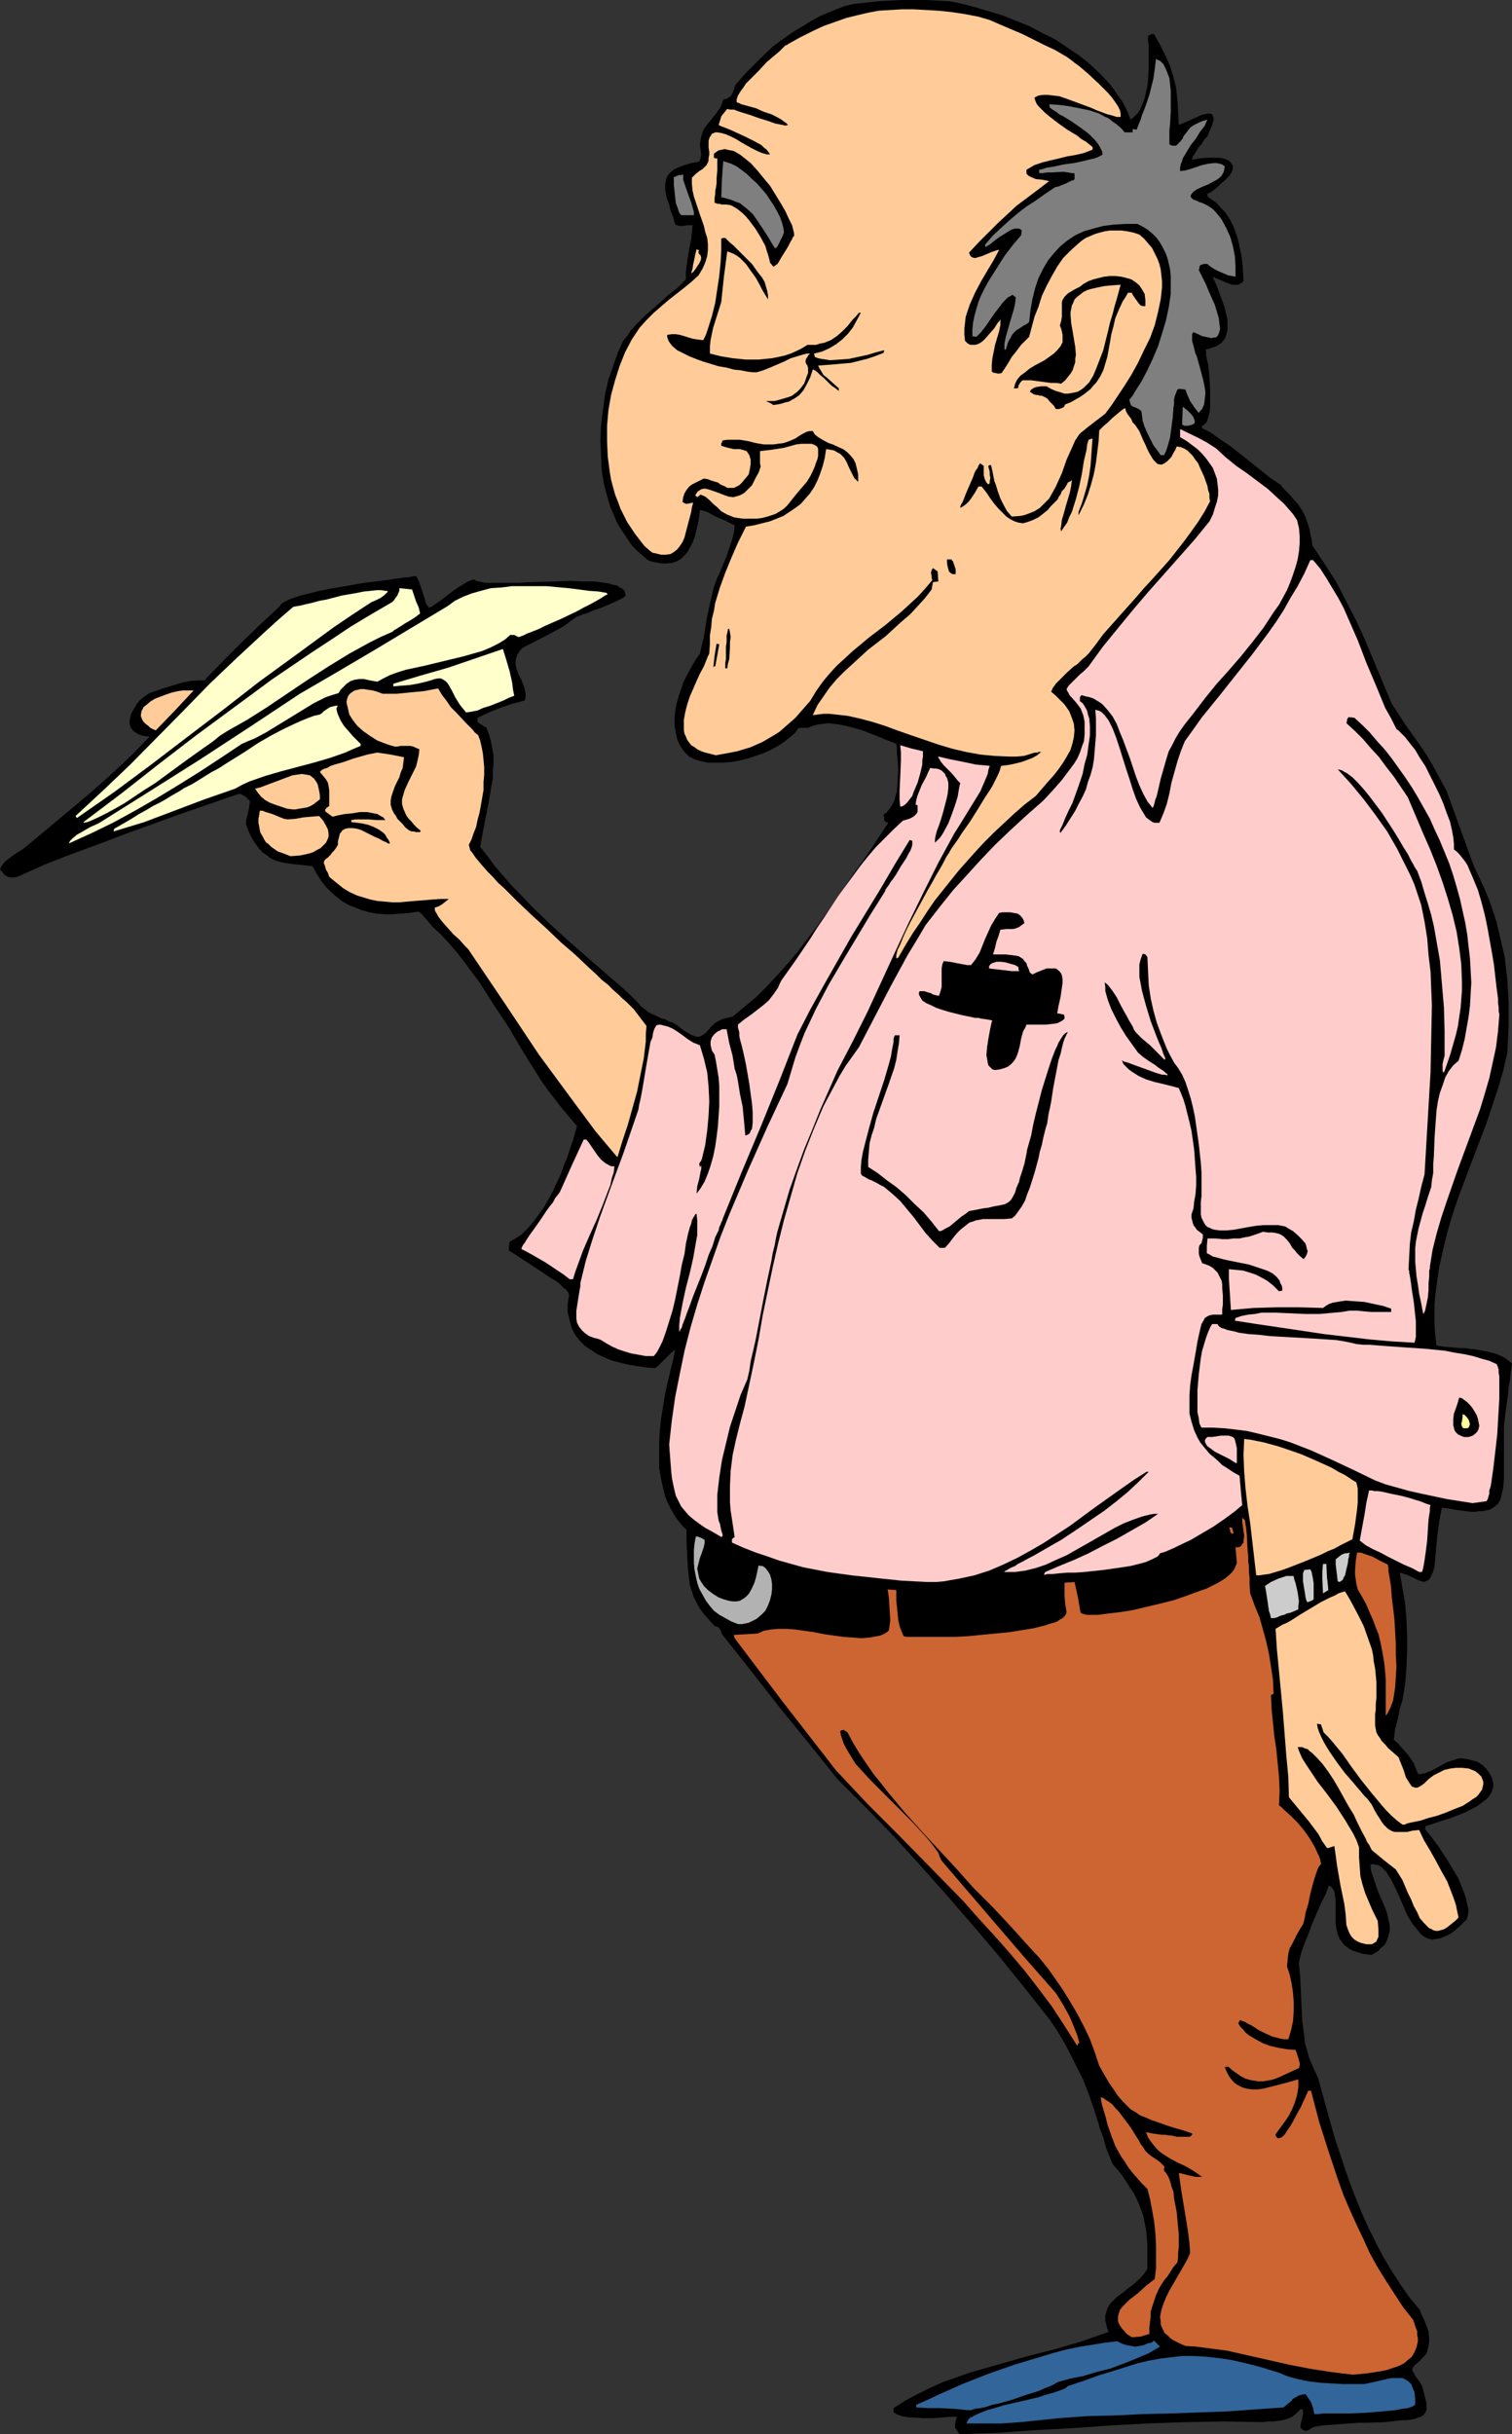
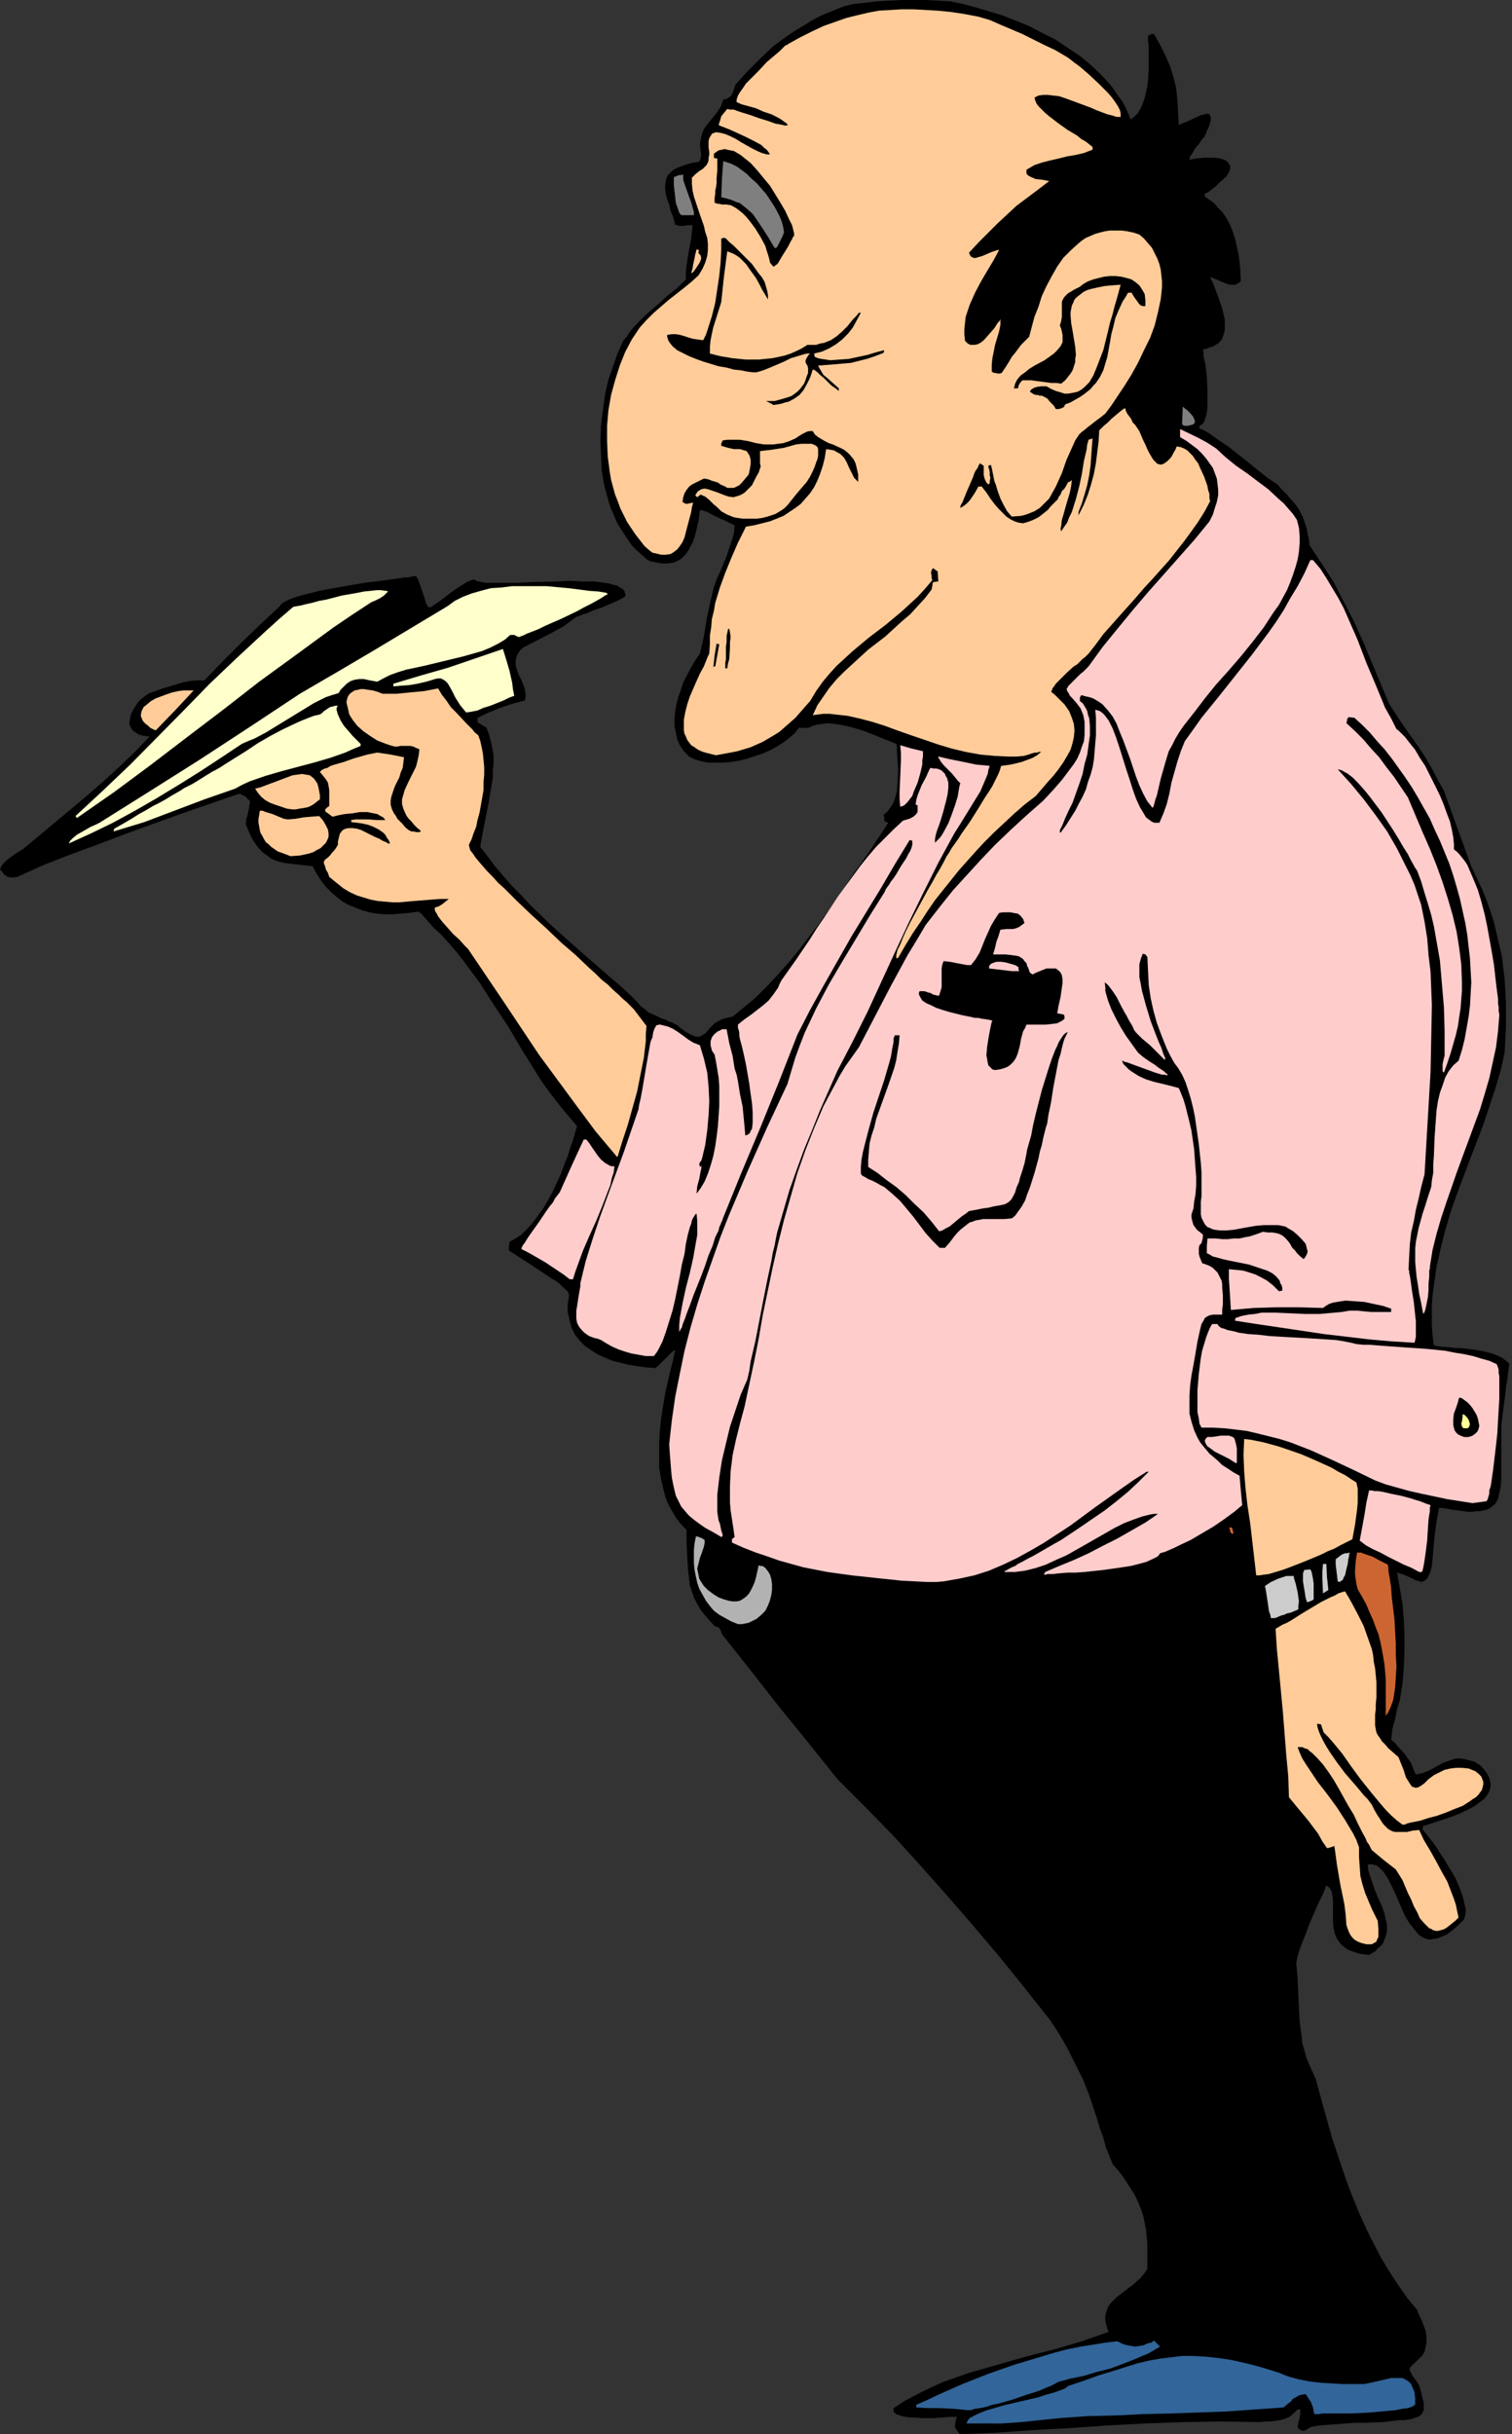
<svg xmlns="http://www.w3.org/2000/svg" xmlns:ns1="http://sodipodi.sourceforge.net/DTD/sodipodi-0.dtd" xmlns:ns2="http://www.inkscape.org/namespaces/inkscape" version="1.0" width="96.78mm" height="155.711mm" id="svg48" ns1:docname="Man with Paper Airplane.wmf">
  <rect width="100%" height="100%" fill="#333333" stroke="none" />
  <ns1:namedview id="namedview48" pagecolor="#ffffff" bordercolor="#000000" borderopacity="0.25" ns2:showpageshadow="2" ns2:pageopacity="0.0" ns2:pagecheckerboard="0" ns2:deskcolor="#d1d1d1" ns2:document-units="mm" />
  <defs id="defs1">
    <pattern id="WMFhbasepattern" patternUnits="userSpaceOnUse" width="6" height="6" x="0" y="0" />
  </defs>
-   <path style="fill:#000000;fill-opacity:1;fill-rule:evenodd;stroke:none" d="m 232.168,588.515 -0.485,-0.646 -0.323,-0.485 -0.323,-0.485 v -0.646 l 0.162,-0.97 0.323,-0.97 h -0.646 -0.969 l -1.939,0.162 -2.262,0.162 h -2.423 l -2.262,-0.162 h -0.969 l -0.969,-0.162 -0.969,-0.162 -0.808,-0.323 -0.485,-0.162 -0.646,-0.485 v -0.97 l 2.747,-1.778 3.07,-1.616 2.908,-1.454 3.231,-1.454 3.231,-1.131 3.231,-1.131 6.786,-1.939 6.786,-1.939 6.947,-1.778 6.624,-1.939 3.231,-1.131 3.231,-1.131 -0.323,-0.808 -0.162,-0.646 -0.323,-1.293 v -1.293 l 0.323,-0.97 0.323,-0.97 0.646,-0.97 0.646,-0.646 0.808,-0.808 1.939,-1.454 0.969,-0.808 0.969,-0.646 1.939,-1.778 0.808,-0.97 0.808,-1.131 v -2.262 -1.939 -1.939 l -0.162,-1.778 -0.162,-1.616 -0.323,-1.616 -0.323,-1.616 -0.485,-1.454 -0.485,-1.293 -0.646,-1.454 -0.646,-1.293 -0.969,-1.454 -0.808,-1.293 -0.969,-1.454 -1.131,-1.454 -1.293,-1.454 -1.616,-4.04 -0.646,-2.424 -0.808,-2.101 -0.646,-2.262 -0.646,-1.939 -1.293,-3.878 -1.454,-3.717 -1.777,-3.555 -1.777,-3.555 -0.969,-1.778 -1.131,-1.939 -1.131,-1.778 -1.293,-1.939 -6.139,-7.756 -6.139,-7.595 -6.301,-7.433 -6.301,-7.272 -6.463,-7.272 -6.463,-7.11 -6.786,-6.948 -6.786,-6.787 -7.109,-8.888 -7.109,-8.726 -6.947,-8.888 -6.786,-8.564 -0.162,-0.485 -0.162,-0.485 -0.485,-0.646 -0.323,-0.162 -0.646,-0.162 -1.293,-1.454 -1.293,-1.454 -0.969,-1.293 -0.808,-1.454 -0.646,-1.293 -0.485,-1.454 -0.485,-1.454 -0.162,-1.293 -0.323,-2.909 -0.162,-2.909 -0.162,-3.232 v -1.454 -1.616 l -0.969,-0.97 -0.969,-1.131 -0.808,-1.131 -0.646,-1.131 -0.646,-1.131 -0.646,-1.293 -0.485,-1.293 -0.323,-1.293 -0.646,-2.747 -0.485,-2.909 v -2.909 -3.07 l 0.162,-3.07 0.323,-2.909 0.485,-3.07 0.485,-2.909 0.646,-2.909 0.646,-2.747 0.646,-2.585 0.485,-2.424 -0.323,0.323 -0.485,0.323 -0.646,0.646 -0.646,0.646 -1.454,1.454 -0.646,0.646 -0.646,0.485 -2.1,-0.162 -2.262,-0.323 -2.1,-0.323 -1.939,-0.485 -1.939,-0.485 -1.939,-0.808 -1.777,-0.808 -1.454,-0.97 -1.454,-0.97 -1.293,-1.293 -1.131,-1.454 -0.808,-1.616 -0.485,-1.778 -0.162,-0.808 -0.323,-1.131 v -1.939 l 0.162,-1.131 0.162,-1.131 -0.162,-0.646 -0.485,-0.646 -0.646,-0.485 -0.808,-0.808 -0.969,-0.808 -1.131,-0.646 -2.423,-1.616 -2.423,-1.616 -2.262,-1.454 -0.969,-0.646 -0.969,-0.646 -0.808,-0.485 -0.485,-0.323 v -0.97 l 0.162,-1.131 1.454,-0.808 1.454,-0.97 1.454,-1.454 1.293,-1.454 1.293,-1.778 1.293,-1.778 1.131,-1.939 1.131,-2.101 1.939,-4.201 0.808,-2.262 0.808,-1.939 0.646,-2.101 0.646,-1.778 0.485,-1.778 0.485,-1.616 -3.554,-4.201 -3.393,-4.363 -1.616,-2.262 -1.616,-2.585 -3.231,-5.171 -3.231,-5.494 -3.554,-5.333 -3.393,-5.333 -1.939,-2.585 -1.777,-2.424 -1.777,-2.262 -1.939,-2.262 -1.939,-2.101 -2.1,-1.939 -0.323,-0.485 -0.485,-0.485 -0.969,-1.131 -0.808,-0.97 -0.485,-0.323 -0.323,-0.162 -2.1,0.323 -2.1,0.162 -1.939,0.162 H 93.061 l -1.939,-0.162 -1.777,-0.323 -1.777,-0.485 -1.616,-0.646 -1.616,-0.646 -1.454,-0.808 -1.454,-1.131 -1.293,-1.131 -1.293,-1.293 -1.131,-1.454 -1.131,-1.778 -0.969,-1.778 -1.616,-0.162 -1.454,-0.162 -1.454,-0.162 -1.293,-0.162 -1.131,-0.162 -1.293,-0.323 -0.969,-0.323 -0.969,-0.485 -0.808,-0.646 -0.969,-0.646 -0.808,-0.808 -0.646,-0.808 -0.808,-1.131 -0.646,-1.131 -0.646,-1.454 -0.646,-1.616 0.162,-1.293 0.323,-1.131 0.162,-0.808 0.162,-0.646 v -0.485 l 0.162,-0.485 v -0.808 l -0.162,-0.162 -0.323,-0.162 -0.323,-0.485 -0.485,-0.323 -0.646,-0.323 -0.323,-0.162 H 57.679 l -13.571,4.686 -13.41,4.848 -6.786,2.585 -6.624,2.424 -6.624,2.585 -6.463,2.909 -0.969,0.162 H 2.585 L 1.939,212.008 1.616,211.846 1.131,211.523 0.808,211.2 0.485,210.715 0,210.23 l 0.323,-0.808 0.485,-0.646 0.646,-0.646 0.808,-0.646 1.777,-1.293 0.808,-0.485 0.808,-0.485 3.878,-3.232 3.878,-3.232 7.917,-6.625 3.878,-3.393 3.716,-3.393 3.716,-3.555 3.554,-3.717 -1.454,-0.162 -1.131,-0.323 -0.808,-0.485 -0.646,-0.485 -0.485,-0.646 -0.323,-0.808 v -0.808 l 0.162,-0.808 0.162,-0.808 0.485,-0.97 0.485,-0.808 0.485,-0.808 0.646,-0.808 0.808,-0.646 0.808,-0.646 0.808,-0.485 3.231,-1.131 3.231,-0.97 1.616,-0.485 1.616,-0.323 1.777,-0.162 h 1.777 l 4.524,-4.686 4.524,-4.525 4.524,-4.363 4.685,-4.363 0.162,-0.323 0.323,-0.323 0.485,-0.323 0.646,-0.323 0.646,-0.323 0.808,-0.323 0.969,-0.323 0.969,-0.323 2.1,-0.485 2.423,-0.646 2.585,-0.485 2.747,-0.485 5.655,-0.97 2.585,-0.323 2.585,-0.323 2.262,-0.323 1.131,-0.162 0.969,-0.162 h 0.808 l 0.808,-0.162 0.808,-0.162 h 0.485 l 0.485,0.808 0.323,0.808 0.646,1.939 0.646,1.939 0.323,1.131 0.646,0.97 0.646,-0.162 0.646,-0.485 1.454,-0.97 2.747,-2.101 1.616,-1.131 1.293,-0.808 0.808,-0.485 0.646,-0.323 0.485,-0.162 0.646,-0.162 0.485,0.323 0.646,0.162 0.808,0.162 0.808,0.162 h 1.131 1.131 2.585 2.908 l 3.07,-0.162 6.301,-0.162 3.231,-0.162 3.07,0.162 h 2.908 l 1.293,0.162 1.131,0.162 1.131,0.162 0.969,0.323 0.969,0.162 0.646,0.485 0.646,0.323 0.485,0.485 0.162,0.646 0.162,0.485 -0.323,0.323 -0.485,0.323 -0.646,0.323 -0.646,0.323 -1.777,0.808 -1.939,0.808 -1.939,0.646 -1.777,0.808 -0.808,0.162 -0.646,0.323 -0.485,0.162 -0.485,0.162 -3.07,2.262 -3.231,1.778 -6.624,3.393 -0.808,0.808 -0.485,0.808 -0.323,0.808 -0.162,0.808 v 0.808 l 0.162,0.808 0.485,1.454 0.808,1.616 0.646,1.616 0.162,0.808 0.162,0.808 v 0.808 l -0.162,0.808 -3.07,0.808 -2.908,0.97 -2.747,1.131 -2.747,1.293 v 0.97 l 0.323,0.323 0.323,0.162 0.485,0.323 0.485,0.323 0.485,0.162 0.646,1.616 0.485,1.778 0.323,1.616 0.323,1.778 v 1.778 l -0.162,1.939 v 1.778 l -0.323,1.778 -0.646,3.878 -1.454,7.433 -0.646,3.555 1.777,2.262 1.777,2.424 2.1,2.424 2.1,2.424 2.262,2.262 2.262,2.424 4.847,4.686 4.847,4.363 5.17,4.525 2.423,2.101 2.423,2.101 2.262,1.939 2.262,2.101 0.808,0.808 0.808,0.808 0.646,0.808 0.646,0.485 0.646,0.485 0.485,0.485 0.969,0.485 1.131,0.485 1.293,0.646 0.808,0.162 0.808,0.485 0.485,0.162 0.485,0.162 1.131,0.646 0.808,0.646 0.646,0.485 0.646,0.485 0.646,0.323 0.485,0.323 0.485,0.162 0.808,0.323 h 0.808 l 0.485,-0.162 0.485,-0.323 0.485,-0.323 0.485,-0.485 0.485,-0.646 0.646,-0.646 0.646,-0.646 0.808,-0.485 0.969,-0.485 1.131,-0.323 1.454,-0.323 2.747,-2.262 2.908,-2.424 2.585,-2.585 2.585,-2.747 2.585,-2.909 2.423,-2.909 4.685,-6.14 4.524,-6.14 4.201,-6.464 2.262,-3.07 2.1,-3.07 4.039,-6.14 -0.485,-0.162 -0.485,-0.323 v -0.808 l -0.162,-0.646 0.808,-0.646 0.646,-0.808 0.646,-0.97 0.485,-0.97 0.323,-1.131 0.323,-1.131 0.162,-2.424 0.162,-2.585 -0.162,-2.424 -0.162,-2.262 v -0.97 l -0.162,-0.808 -1.131,-0.485 -1.293,-0.485 -2.747,-1.131 -2.908,-1.131 -2.747,-0.808 -2.908,-0.646 -1.293,-0.162 -1.454,-0.162 -1.293,0.162 -1.293,0.162 -1.131,0.323 -1.131,0.485 h -2.262 l -0.969,1.293 -1.131,0.97 -1.454,1.131 -1.454,0.97 -1.777,0.97 -1.777,0.808 -1.939,0.646 -1.939,0.646 -1.939,0.485 -1.939,0.323 -1.939,0.162 h -1.939 -1.777 l -1.616,-0.323 -1.616,-0.485 -1.293,-0.646 -0.646,-0.646 -0.646,-0.646 -0.969,-1.454 -0.646,-1.454 -0.323,-1.616 -0.323,-1.616 v -1.778 l 0.162,-1.778 0.323,-1.778 0.485,-1.778 0.646,-1.778 0.485,-1.616 1.616,-3.07 0.808,-1.454 0.808,-1.293 0.808,-1.131 0.969,-4.201 0.646,-4.04 0.808,-3.878 0.969,-4.04 0.646,-1.778 0.808,-1.778 0.808,-1.939 0.808,-1.939 0.646,-1.939 0.646,-1.939 0.485,-1.778 0.162,-1.778 -2.262,-1.131 -1.131,-0.485 -1.131,-0.485 -2.1,-1.131 -0.969,-0.323 -0.808,-0.162 -0.323,2.585 -0.646,2.747 -0.323,1.293 -0.485,1.293 -0.646,1.131 -0.485,0.97 -0.808,0.97 -0.808,0.808 -1.131,0.646 -0.969,0.323 -1.293,0.162 h -1.454 l -1.616,-0.323 -0.808,-0.162 -0.808,-0.323 -1.293,-1.131 -1.293,-1.131 -1.293,-1.293 -0.969,-1.454 -0.969,-1.454 -0.969,-1.454 -0.808,-1.454 -0.646,-1.616 -0.808,-1.778 -0.485,-1.616 -0.485,-1.778 -0.485,-1.778 -0.646,-3.555 -0.162,-3.717 -0.162,-3.717 0.162,-3.878 0.485,-3.717 0.485,-3.555 0.808,-3.555 1.131,-3.232 1.131,-3.232 1.293,-2.909 0.969,-1.131 0.808,-1.293 1.777,-1.939 1.777,-1.778 3.716,-3.232 1.939,-1.778 2.1,-1.616 2.1,-2.101 v -1.616 l 0.162,-1.616 0.485,-3.232 0.646,-3.393 0.323,-3.232 h -1.293 l -0.969,0.162 h -0.969 l -0.485,-0.162 -0.485,-0.162 -0.485,-1.778 -0.646,-1.616 -0.323,-1.454 -0.485,-1.293 -0.323,-1.293 -0.162,-1.131 V 44.761 l 0.162,-0.97 0.162,-0.808 0.485,-0.808 0.646,-0.646 0.808,-0.646 1.131,-0.485 1.293,-0.485 1.616,-0.485 1.939,-0.323 0.162,-0.485 0.162,-0.162 v -0.323 l 0.162,-0.646 -0.162,-1.293 -0.162,-1.293 0.162,-0.97 0.162,-0.97 0.323,-0.97 0.323,-0.808 0.969,-1.293 2.1,-2.585 0.969,-1.454 0.323,-0.808 0.323,-0.97 0.808,-0.162 0.485,-0.323 0.485,-0.323 0.323,-0.485 0.485,-1.131 0.323,-1.131 2.908,-3.232 3.07,-3.07 3.231,-3.07 3.554,-2.585 1.939,-1.293 1.939,-1.131 1.777,-1.131 2.1,-1.131 1.939,-0.808 1.939,-0.808 2.1,-0.808 2.1,-0.485 5.816,-0.646 L 217.951,0 h 5.978 l 2.908,0.162 3.07,0.162 3.07,0.646 3.07,0.808 3.231,0.97 3.231,0.97 3.231,1.293 3.231,1.293 3.07,1.616 3.231,1.616 2.908,1.939 2.908,1.939 2.585,2.101 2.585,2.424 2.262,2.424 0.969,1.293 0.969,1.454 0.969,1.293 0.808,1.454 0.646,1.454 0.646,1.616 0.969,-0.808 0.808,-0.808 0.646,-1.131 0.485,-1.131 0.485,-1.293 0.323,-1.454 0.323,-1.454 0.162,-1.454 0.162,-2.909 v -2.909 -1.454 -1.131 L 277.729,9.857 V 8.726 l 0.162,-0.162 0.323,-0.162 0.323,-0.162 h 0.646 l 1.454,2.585 1.293,2.585 1.131,2.585 0.808,2.585 0.646,2.585 0.323,2.909 0.162,2.909 0.162,3.232 1.939,-0.808 1.777,-0.808 1.777,-0.808 0.808,-0.162 0.646,-0.162 h 0.646 l 0.485,0.162 0.162,0.323 0.162,0.485 v 0.808 l -0.162,0.323 -0.162,0.646 -0.162,0.485 -0.323,0.646 -0.323,0.808 -0.323,0.808 -0.485,0.485 -0.485,0.646 -0.485,0.808 -0.646,0.646 -0.969,1.616 -0.485,0.646 -0.162,0.808 1.777,-0.323 1.777,-0.162 h 1.454 1.293 l 1.131,0.162 0.969,0.323 0.646,0.323 0.485,0.646 0.323,0.485 v 0.808 l -0.323,0.808 -0.485,0.808 -0.969,0.97 -1.131,0.97 -0.646,0.646 -0.808,0.646 -0.808,0.646 -0.969,0.485 v 0.646 l 1.131,0.808 1.131,0.808 0.969,1.131 0.969,0.97 0.808,1.131 0.646,1.131 0.646,1.293 0.485,1.293 0.485,1.454 0.323,1.293 0.646,3.07 0.323,2.909 0.162,3.07 -0.323,0.485 -0.485,0.162 -0.323,0.323 h -0.485 -1.131 l -0.969,-0.323 -1.131,-0.485 -1.131,-0.485 -0.808,-0.323 -0.323,-0.162 h -0.323 l 0.485,0.97 0.485,1.131 0.969,2.585 0.969,2.747 0.323,1.454 0.323,1.293 v 1.293 1.293 l -0.323,1.131 -0.323,0.97 -0.808,0.97 -0.485,0.323 -0.485,0.323 -0.646,0.323 -0.646,0.162 -0.808,0.323 -0.808,0.162 0.162,0.485 v 0.808 l 0.162,0.97 0.323,1.293 0.162,1.454 0.162,1.454 0.162,3.07 v 3.232 1.293 l -0.162,1.293 -0.323,1.131 -0.323,0.97 -0.485,0.646 -0.323,0.162 -0.323,0.162 v 0.646 l 1.131,0.485 1.131,0.646 2.262,1.616 2.423,1.616 2.262,1.778 2.423,1.939 2.423,1.939 2.423,1.939 2.423,1.616 0.808,0.97 0.808,0.808 0.808,0.808 0.646,0.808 1.293,1.454 0.969,1.454 0.808,1.616 0.323,0.97 0.323,0.97 0.323,0.97 0.162,1.131 0.323,1.293 0.162,1.454 2.908,4.363 2.908,4.525 2.423,4.686 2.423,4.686 2.262,5.009 2.1,5.009 4.201,10.019 3.393,5.171 3.554,5.009 1.616,2.424 1.616,2.747 1.454,2.747 1.616,2.909 6.624,18.26 1.293,2.747 1.293,2.747 1.131,2.747 0.969,2.747 0.808,2.585 0.646,2.747 0.646,2.747 0.646,2.747 0.323,2.747 0.323,2.747 0.162,2.747 0.162,2.909 v 2.909 2.909 l -0.162,3.07 -0.162,3.232 -0.969,4.363 -1.293,4.363 -1.454,4.363 -1.454,4.363 -3.231,8.403 -3.231,8.564 -1.454,4.201 -1.293,4.363 -1.131,4.525 -0.969,4.363 -0.646,4.525 -0.323,2.424 -0.162,2.262 v 2.424 2.262 l 0.162,2.424 0.323,2.585 0.808,0.162 0.969,0.162 2.262,0.162 1.293,0.162 h 1.293 l 2.747,0.323 2.747,0.485 1.293,0.323 1.131,0.323 1.131,0.485 0.969,0.485 0.808,0.646 0.808,0.646 -0.162,1.293 -0.162,1.131 -0.162,1.616 -0.323,1.616 -0.162,1.939 -0.323,2.262 -0.323,2.424 -0.323,2.747 v 3.07 5.494 2.262 2.101 l -0.162,1.939 -0.323,1.454 -0.323,1.454 -0.646,1.131 -0.969,0.808 -0.485,0.323 -0.646,0.323 -0.808,0.162 -0.808,0.162 h -0.808 l -0.969,0.162 h -1.131 l -1.131,-0.162 -1.293,-0.162 -1.293,-0.162 -1.616,-0.323 -1.616,-0.162 -0.323,1.616 -0.323,1.778 -0.485,3.555 -0.323,3.717 -0.323,3.555 -0.323,1.131 -0.323,0.808 -0.323,0.646 -0.323,0.485 -0.485,0.323 -0.323,0.162 -0.485,0.162 -0.485,-0.162 -0.969,-0.323 -0.323,-0.162 -0.323,-0.162 -0.646,-0.323 -1.454,-0.646 -1.616,-0.485 0.646,3.717 0.646,3.717 0.323,3.878 0.162,3.878 v 3.878 l -0.162,3.878 -0.323,4.04 -0.646,3.878 -0.646,2.101 -0.485,2.424 -0.646,2.424 -0.323,2.585 0.969,0.808 0.808,0.97 1.616,1.778 0.646,0.97 0.808,1.131 0.485,1.293 0.646,1.454 0.808,-0.162 0.808,-0.162 1.616,-0.646 1.777,-0.97 1.777,-0.97 0.969,-0.323 0.969,-0.323 0.969,-0.323 h 0.969 l 1.131,0.162 1.293,0.323 1.131,0.323 1.293,0.808 0.808,0.808 0.646,0.808 0.485,0.808 0.323,0.646 0.162,0.646 0.162,0.808 v 0.646 l -0.162,0.646 -0.162,0.485 -0.323,0.646 -0.808,1.131 -1.293,0.97 -1.293,0.97 -1.616,0.808 -1.616,0.808 -3.393,1.293 -1.616,0.485 -1.454,0.485 -1.454,0.485 -1.131,0.323 -0.162,0.808 0.646,0.808 0.808,0.97 0.969,1.293 0.969,1.293 0.808,1.293 0.969,1.454 1.939,3.232 0.969,1.616 0.646,1.616 0.646,1.616 0.485,1.454 0.323,1.454 0.323,1.454 -0.162,1.293 -0.323,0.97 -1.454,1.454 -1.293,1.131 -1.293,0.97 -1.131,0.485 -1.131,0.485 -0.969,0.162 -0.969,0.162 -0.808,-0.162 -0.808,-0.323 -0.808,-0.485 -0.646,-0.646 -0.646,-0.808 -0.646,-0.808 -0.646,-0.808 -1.131,-1.939 -1.939,-4.525 -0.969,-2.101 -0.969,-1.939 -0.646,-0.97 -0.485,-0.808 -0.646,-0.646 -0.485,-0.485 -0.646,-0.485 -0.646,-0.162 -0.808,-0.162 -0.646,0.162 0.162,1.454 0.485,1.454 0.485,1.454 0.485,1.454 0.646,1.616 0.646,1.454 0.646,1.454 0.485,1.454 0.323,1.454 0.323,1.454 v 1.293 l -0.323,1.293 -0.485,1.293 -0.323,0.646 -0.485,0.485 -0.646,0.485 -0.485,0.646 -0.808,0.485 -0.808,0.485 -1.293,-0.162 -1.131,-0.162 -0.969,-0.323 -0.969,-0.323 -0.808,-0.323 -0.646,-0.485 -0.646,-0.485 -0.485,-0.485 -0.323,-0.485 -0.485,-0.646 -0.485,-1.131 -0.323,-1.454 -0.162,-1.293 v -2.747 -1.454 -1.293 l -0.162,-1.131 -0.162,-0.97 -0.485,-0.808 -0.323,-0.323 -0.485,-0.323 -0.808,2.101 -1.131,2.262 -2.1,4.848 -0.969,2.585 -0.969,2.424 -0.808,2.262 -0.485,2.262 0.323,3.555 0.162,3.555 0.162,3.555 0.162,3.393 0.485,3.555 0.162,1.778 0.485,1.616 0.485,1.778 0.646,1.616 0.808,1.778 0.808,1.778 1.939,7.11 2.1,7.433 2.423,7.272 1.293,3.717 1.454,3.717 1.454,3.555 1.616,3.555 1.777,3.555 1.777,3.393 1.939,3.232 2.1,3.232 2.262,3.232 2.423,2.909 0.485,1.293 0.646,1.293 0.485,1.293 0.485,1.293 0.162,1.454 v 1.293 l -0.323,1.616 -0.162,0.646 -0.485,0.808 -0.646,0.646 -0.646,0.646 -0.485,0.485 -0.808,0.646 -0.162,0.323 -0.323,0.323 v 0.162 0.323 0.323 l 0.323,0.323 0.162,0.485 0.323,0.485 0.485,0.646 0.485,0.646 0.485,0.808 0.485,1.616 0.323,1.454 0.323,1.131 v 0.97 0.808 l -0.323,0.646 -0.323,0.485 -0.646,0.485 -0.646,0.162 -0.808,0.323 -0.808,0.162 -1.131,0.162 h -1.131 l -1.293,0.162 -1.454,0.162 -1.454,0.162 -4.362,0.162 h -2.262 l -2.1,0.162 -4.362,0.323 -2.1,0.162 -1.939,0.323 -0.646,0.323 -0.485,0.323 -0.323,0.162 -0.485,0.162 h -0.323 l -0.323,-0.162 -0.323,-0.162 -0.485,-0.485 0.162,-1.131 0.323,-1.131 0.162,-0.97 v -1.131 h -0.646 l -0.969,0.97 -0.969,0.808 -1.131,0.485 -1.131,0.323 -1.131,0.162 -1.293,0.162 h -1.131 l -1.293,0.162 -9.371,-0.162 -9.209,0.162 -9.209,0.323 -9.209,0.485 -9.048,0.646 -9.048,0.485 -9.209,0.646 z" id="path1" />
+   <path style="fill:#000000;fill-opacity:1;fill-rule:evenodd;stroke:none" d="m 232.168,588.515 -0.485,-0.646 -0.323,-0.485 -0.323,-0.485 v -0.646 l 0.162,-0.97 0.323,-0.97 h -0.646 -0.969 l -1.939,0.162 -2.262,0.162 h -2.423 l -2.262,-0.162 h -0.969 l -0.969,-0.162 -0.969,-0.162 -0.808,-0.323 -0.485,-0.162 -0.646,-0.485 v -0.97 l 2.747,-1.778 3.07,-1.616 2.908,-1.454 3.231,-1.454 3.231,-1.131 3.231,-1.131 6.786,-1.939 6.786,-1.939 6.947,-1.778 6.624,-1.939 3.231,-1.131 3.231,-1.131 -0.323,-0.808 -0.162,-0.646 -0.323,-1.293 v -1.293 l 0.323,-0.97 0.323,-0.97 0.646,-0.97 0.646,-0.646 0.808,-0.808 1.939,-1.454 0.969,-0.808 0.969,-0.646 1.939,-1.778 0.808,-0.97 0.808,-1.131 v -2.262 -1.939 -1.939 l -0.162,-1.778 -0.162,-1.616 -0.323,-1.616 -0.323,-1.616 -0.485,-1.454 -0.485,-1.293 -0.646,-1.454 -0.646,-1.293 -0.969,-1.454 -0.808,-1.293 -0.969,-1.454 -1.131,-1.454 -1.293,-1.454 -1.616,-4.04 -0.646,-2.424 -0.808,-2.101 -0.646,-2.262 -0.646,-1.939 -1.293,-3.878 -1.454,-3.717 -1.777,-3.555 -1.777,-3.555 -0.969,-1.778 -1.131,-1.939 -1.131,-1.778 -1.293,-1.939 -6.139,-7.756 -6.139,-7.595 -6.301,-7.433 -6.301,-7.272 -6.463,-7.272 -6.463,-7.11 -6.786,-6.948 -6.786,-6.787 -7.109,-8.888 -7.109,-8.726 -6.947,-8.888 -6.786,-8.564 -0.162,-0.485 -0.162,-0.485 -0.485,-0.646 -0.323,-0.162 -0.646,-0.162 -1.293,-1.454 -1.293,-1.454 -0.969,-1.293 -0.808,-1.454 -0.646,-1.293 -0.485,-1.454 -0.485,-1.454 -0.162,-1.293 -0.323,-2.909 -0.162,-2.909 -0.162,-3.232 v -1.454 -1.616 l -0.969,-0.97 -0.969,-1.131 -0.808,-1.131 -0.646,-1.131 -0.646,-1.131 -0.646,-1.293 -0.485,-1.293 -0.323,-1.293 -0.646,-2.747 -0.485,-2.909 v -2.909 -3.07 l 0.162,-3.07 0.323,-2.909 0.485,-3.07 0.485,-2.909 0.646,-2.909 0.646,-2.747 0.646,-2.585 0.485,-2.424 -0.323,0.323 -0.485,0.323 -0.646,0.646 -0.646,0.646 -1.454,1.454 -0.646,0.646 -0.646,0.485 -2.1,-0.162 -2.262,-0.323 -2.1,-0.323 -1.939,-0.485 -1.939,-0.485 -1.939,-0.808 -1.777,-0.808 -1.454,-0.97 -1.454,-0.97 -1.293,-1.293 -1.131,-1.454 -0.808,-1.616 -0.485,-1.778 -0.162,-0.808 -0.323,-1.131 v -1.939 l 0.162,-1.131 0.162,-1.131 -0.162,-0.646 -0.485,-0.646 -0.646,-0.485 -0.808,-0.808 -0.969,-0.808 -1.131,-0.646 -2.423,-1.616 -2.423,-1.616 -2.262,-1.454 -0.969,-0.646 -0.969,-0.646 -0.808,-0.485 -0.485,-0.323 v -0.97 l 0.162,-1.131 1.454,-0.808 1.454,-0.97 1.454,-1.454 1.293,-1.454 1.293,-1.778 1.293,-1.778 1.131,-1.939 1.131,-2.101 1.939,-4.201 0.808,-2.262 0.808,-1.939 0.646,-2.101 0.646,-1.778 0.485,-1.778 0.485,-1.616 -3.554,-4.201 -3.393,-4.363 -1.616,-2.262 -1.616,-2.585 -3.231,-5.171 -3.231,-5.494 -3.554,-5.333 -3.393,-5.333 -1.939,-2.585 -1.777,-2.424 -1.777,-2.262 -1.939,-2.262 -1.939,-2.101 -2.1,-1.939 -0.323,-0.485 -0.485,-0.485 -0.969,-1.131 -0.808,-0.97 -0.485,-0.323 -0.323,-0.162 -2.1,0.323 -2.1,0.162 -1.939,0.162 H 93.061 l -1.939,-0.162 -1.777,-0.323 -1.777,-0.485 -1.616,-0.646 -1.616,-0.646 -1.454,-0.808 -1.454,-1.131 -1.293,-1.131 -1.293,-1.293 -1.131,-1.454 -1.131,-1.778 -0.969,-1.778 -1.616,-0.162 -1.454,-0.162 -1.454,-0.162 -1.293,-0.162 -1.131,-0.162 -1.293,-0.323 -0.969,-0.323 -0.969,-0.485 -0.808,-0.646 -0.969,-0.646 -0.808,-0.808 -0.646,-0.808 -0.808,-1.131 -0.646,-1.131 -0.646,-1.454 -0.646,-1.616 0.162,-1.293 0.323,-1.131 0.162,-0.808 0.162,-0.646 v -0.485 l 0.162,-0.485 v -0.808 l -0.162,-0.162 -0.323,-0.162 -0.323,-0.485 -0.485,-0.323 -0.646,-0.323 -0.323,-0.162 H 57.679 l -13.571,4.686 -13.41,4.848 -6.786,2.585 -6.624,2.424 -6.624,2.585 -6.463,2.909 -0.969,0.162 H 2.585 L 1.939,212.008 1.616,211.846 1.131,211.523 0.808,211.2 0.485,210.715 0,210.23 l 0.323,-0.808 0.485,-0.646 0.646,-0.646 0.808,-0.646 1.777,-1.293 0.808,-0.485 0.808,-0.485 3.878,-3.232 3.878,-3.232 7.917,-6.625 3.878,-3.393 3.716,-3.393 3.716,-3.555 3.554,-3.717 -1.454,-0.162 -1.131,-0.323 -0.808,-0.485 -0.646,-0.485 -0.485,-0.646 -0.323,-0.808 v -0.808 l 0.162,-0.808 0.162,-0.808 0.485,-0.97 0.485,-0.808 0.485,-0.808 0.646,-0.808 0.808,-0.646 0.808,-0.646 0.808,-0.485 3.231,-1.131 3.231,-0.97 1.616,-0.485 1.616,-0.323 1.777,-0.162 h 1.777 l 4.524,-4.686 4.524,-4.525 4.524,-4.363 4.685,-4.363 0.162,-0.323 0.323,-0.323 0.485,-0.323 0.646,-0.323 0.646,-0.323 0.808,-0.323 0.969,-0.323 0.969,-0.323 2.1,-0.485 2.423,-0.646 2.585,-0.485 2.747,-0.485 5.655,-0.97 2.585,-0.323 2.585,-0.323 2.262,-0.323 1.131,-0.162 0.969,-0.162 h 0.808 l 0.808,-0.162 0.808,-0.162 h 0.485 l 0.485,0.808 0.323,0.808 0.646,1.939 0.646,1.939 0.323,1.131 0.646,0.97 0.646,-0.162 0.646,-0.485 1.454,-0.97 2.747,-2.101 1.616,-1.131 1.293,-0.808 0.808,-0.485 0.646,-0.323 0.485,-0.162 0.646,-0.162 0.485,0.323 0.646,0.162 0.808,0.162 0.808,0.162 h 1.131 1.131 2.585 2.908 l 3.07,-0.162 6.301,-0.162 3.231,-0.162 3.07,0.162 h 2.908 l 1.293,0.162 1.131,0.162 1.131,0.162 0.969,0.323 0.969,0.162 0.646,0.485 0.646,0.323 0.485,0.485 0.162,0.646 0.162,0.485 -0.323,0.323 -0.485,0.323 -0.646,0.323 -0.646,0.323 -1.777,0.808 -1.939,0.808 -1.939,0.646 -1.777,0.808 -0.808,0.162 -0.646,0.323 -0.485,0.162 -0.485,0.162 -3.07,2.262 -3.231,1.778 -6.624,3.393 -0.808,0.808 -0.485,0.808 -0.323,0.808 -0.162,0.808 v 0.808 l 0.162,0.808 0.485,1.454 0.808,1.616 0.646,1.616 0.162,0.808 0.162,0.808 v 0.808 l -0.162,0.808 -3.07,0.808 -2.908,0.97 -2.747,1.131 -2.747,1.293 v 0.97 l 0.323,0.323 0.323,0.162 0.485,0.323 0.485,0.323 0.485,0.162 0.646,1.616 0.485,1.778 0.323,1.616 0.323,1.778 v 1.778 l -0.162,1.939 v 1.778 l -0.323,1.778 -0.646,3.878 -1.454,7.433 -0.646,3.555 1.777,2.262 1.777,2.424 2.1,2.424 2.1,2.424 2.262,2.262 2.262,2.424 4.847,4.686 4.847,4.363 5.17,4.525 2.423,2.101 2.423,2.101 2.262,1.939 2.262,2.101 0.808,0.808 0.808,0.808 0.646,0.808 0.646,0.485 0.646,0.485 0.485,0.485 0.969,0.485 1.131,0.485 1.293,0.646 0.808,0.162 0.808,0.485 0.485,0.162 0.485,0.162 1.131,0.646 0.808,0.646 0.646,0.485 0.646,0.485 0.646,0.323 0.485,0.323 0.485,0.162 0.808,0.323 h 0.808 l 0.485,-0.162 0.485,-0.323 0.485,-0.323 0.485,-0.485 0.485,-0.646 0.646,-0.646 0.646,-0.646 0.808,-0.485 0.969,-0.485 1.131,-0.323 1.454,-0.323 2.747,-2.262 2.908,-2.424 2.585,-2.585 2.585,-2.747 2.585,-2.909 2.423,-2.909 4.685,-6.14 4.524,-6.14 4.201,-6.464 2.262,-3.07 2.1,-3.07 4.039,-6.14 -0.485,-0.162 -0.485,-0.323 v -0.808 l -0.162,-0.646 0.808,-0.646 0.646,-0.808 0.646,-0.97 0.485,-0.97 0.323,-1.131 0.323,-1.131 0.162,-2.424 0.162,-2.585 -0.162,-2.424 -0.162,-2.262 v -0.97 l -0.162,-0.808 -1.131,-0.485 -1.293,-0.485 -2.747,-1.131 -2.908,-1.131 -2.747,-0.808 -2.908,-0.646 -1.293,-0.162 -1.454,-0.162 -1.293,0.162 -1.293,0.162 -1.131,0.323 -1.131,0.485 h -2.262 l -0.969,1.293 -1.131,0.97 -1.454,1.131 -1.454,0.97 -1.777,0.97 -1.777,0.808 -1.939,0.646 -1.939,0.646 -1.939,0.485 -1.939,0.323 -1.939,0.162 h -1.939 -1.777 l -1.616,-0.323 -1.616,-0.485 -1.293,-0.646 -0.646,-0.646 -0.646,-0.646 -0.969,-1.454 -0.646,-1.454 -0.323,-1.616 -0.323,-1.616 v -1.778 l 0.162,-1.778 0.323,-1.778 0.485,-1.778 0.646,-1.778 0.485,-1.616 1.616,-3.07 0.808,-1.454 0.808,-1.293 0.808,-1.131 0.969,-4.201 0.646,-4.04 0.808,-3.878 0.969,-4.04 0.646,-1.778 0.808,-1.778 0.808,-1.939 0.808,-1.939 0.646,-1.939 0.646,-1.939 0.485,-1.778 0.162,-1.778 -2.262,-1.131 -1.131,-0.485 -1.131,-0.485 -2.1,-1.131 -0.969,-0.323 -0.808,-0.162 -0.323,2.585 -0.646,2.747 -0.323,1.293 -0.485,1.293 -0.646,1.131 -0.485,0.97 -0.808,0.97 -0.808,0.808 -1.131,0.646 -0.969,0.323 -1.293,0.162 h -1.454 l -1.616,-0.323 -0.808,-0.162 -0.808,-0.323 -1.293,-1.131 -1.293,-1.131 -1.293,-1.293 -0.969,-1.454 -0.969,-1.454 -0.969,-1.454 -0.808,-1.454 -0.646,-1.616 -0.808,-1.778 -0.485,-1.616 -0.485,-1.778 -0.485,-1.778 -0.646,-3.555 -0.162,-3.717 -0.162,-3.717 0.162,-3.878 0.485,-3.717 0.485,-3.555 0.808,-3.555 1.131,-3.232 1.131,-3.232 1.293,-2.909 0.969,-1.131 0.808,-1.293 1.777,-1.939 1.777,-1.778 3.716,-3.232 1.939,-1.778 2.1,-1.616 2.1,-2.101 v -1.616 l 0.162,-1.616 0.485,-3.232 0.646,-3.393 0.323,-3.232 h -1.293 l -0.969,0.162 h -0.969 l -0.485,-0.162 -0.485,-0.162 -0.485,-1.778 -0.646,-1.616 -0.323,-1.454 -0.485,-1.293 -0.323,-1.293 -0.162,-1.131 V 44.761 l 0.162,-0.97 0.162,-0.808 0.485,-0.808 0.646,-0.646 0.808,-0.646 1.131,-0.485 1.293,-0.485 1.616,-0.485 1.939,-0.323 0.162,-0.485 0.162,-0.162 v -0.323 l 0.162,-0.646 -0.162,-1.293 -0.162,-1.293 0.162,-0.97 0.162,-0.97 0.323,-0.97 0.323,-0.808 0.969,-1.293 2.1,-2.585 0.969,-1.454 0.323,-0.808 0.323,-0.97 0.808,-0.162 0.485,-0.323 0.485,-0.323 0.323,-0.485 0.485,-1.131 0.323,-1.131 2.908,-3.232 3.07,-3.07 3.231,-3.07 3.554,-2.585 1.939,-1.293 1.939,-1.131 1.777,-1.131 2.1,-1.131 1.939,-0.808 1.939,-0.808 2.1,-0.808 2.1,-0.485 5.816,-0.646 L 217.951,0 h 5.978 l 2.908,0.162 3.07,0.162 3.07,0.646 3.07,0.808 3.231,0.97 3.231,0.97 3.231,1.293 3.231,1.293 3.07,1.616 3.231,1.616 2.908,1.939 2.908,1.939 2.585,2.101 2.585,2.424 2.262,2.424 0.969,1.293 0.969,1.454 0.969,1.293 0.808,1.454 0.646,1.454 0.646,1.616 0.969,-0.808 0.808,-0.808 0.646,-1.131 0.485,-1.131 0.485,-1.293 0.323,-1.454 0.323,-1.454 0.162,-1.454 0.162,-2.909 v -2.909 -1.454 -1.131 L 277.729,9.857 V 8.726 l 0.162,-0.162 0.323,-0.162 0.323,-0.162 h 0.646 l 1.454,2.585 1.293,2.585 1.131,2.585 0.808,2.585 0.646,2.585 0.323,2.909 0.162,2.909 0.162,3.232 1.939,-0.808 1.777,-0.808 1.777,-0.808 0.808,-0.162 0.646,-0.162 l 0.485,0.162 0.162,0.323 0.162,0.485 v 0.808 l -0.162,0.323 -0.162,0.646 -0.162,0.485 -0.323,0.646 -0.323,0.808 -0.323,0.808 -0.485,0.485 -0.485,0.646 -0.485,0.808 -0.646,0.646 -0.969,1.616 -0.485,0.646 -0.162,0.808 1.777,-0.323 1.777,-0.162 h 1.454 1.293 l 1.131,0.162 0.969,0.323 0.646,0.323 0.485,0.646 0.323,0.485 v 0.808 l -0.323,0.808 -0.485,0.808 -0.969,0.97 -1.131,0.97 -0.646,0.646 -0.808,0.646 -0.808,0.646 -0.969,0.485 v 0.646 l 1.131,0.808 1.131,0.808 0.969,1.131 0.969,0.97 0.808,1.131 0.646,1.131 0.646,1.293 0.485,1.293 0.485,1.454 0.323,1.293 0.646,3.07 0.323,2.909 0.162,3.07 -0.323,0.485 -0.485,0.162 -0.323,0.323 h -0.485 -1.131 l -0.969,-0.323 -1.131,-0.485 -1.131,-0.485 -0.808,-0.323 -0.323,-0.162 h -0.323 l 0.485,0.97 0.485,1.131 0.969,2.585 0.969,2.747 0.323,1.454 0.323,1.293 v 1.293 1.293 l -0.323,1.131 -0.323,0.97 -0.808,0.97 -0.485,0.323 -0.485,0.323 -0.646,0.323 -0.646,0.162 -0.808,0.323 -0.808,0.162 0.162,0.485 v 0.808 l 0.162,0.97 0.323,1.293 0.162,1.454 0.162,1.454 0.162,3.07 v 3.232 1.293 l -0.162,1.293 -0.323,1.131 -0.323,0.97 -0.485,0.646 -0.323,0.162 -0.323,0.162 v 0.646 l 1.131,0.485 1.131,0.646 2.262,1.616 2.423,1.616 2.262,1.778 2.423,1.939 2.423,1.939 2.423,1.939 2.423,1.616 0.808,0.97 0.808,0.808 0.808,0.808 0.646,0.808 1.293,1.454 0.969,1.454 0.808,1.616 0.323,0.97 0.323,0.97 0.323,0.97 0.162,1.131 0.323,1.293 0.162,1.454 2.908,4.363 2.908,4.525 2.423,4.686 2.423,4.686 2.262,5.009 2.1,5.009 4.201,10.019 3.393,5.171 3.554,5.009 1.616,2.424 1.616,2.747 1.454,2.747 1.616,2.909 6.624,18.26 1.293,2.747 1.293,2.747 1.131,2.747 0.969,2.747 0.808,2.585 0.646,2.747 0.646,2.747 0.646,2.747 0.323,2.747 0.323,2.747 0.162,2.747 0.162,2.909 v 2.909 2.909 l -0.162,3.07 -0.162,3.232 -0.969,4.363 -1.293,4.363 -1.454,4.363 -1.454,4.363 -3.231,8.403 -3.231,8.564 -1.454,4.201 -1.293,4.363 -1.131,4.525 -0.969,4.363 -0.646,4.525 -0.323,2.424 -0.162,2.262 v 2.424 2.262 l 0.162,2.424 0.323,2.585 0.808,0.162 0.969,0.162 2.262,0.162 1.293,0.162 h 1.293 l 2.747,0.323 2.747,0.485 1.293,0.323 1.131,0.323 1.131,0.485 0.969,0.485 0.808,0.646 0.808,0.646 -0.162,1.293 -0.162,1.131 -0.162,1.616 -0.323,1.616 -0.162,1.939 -0.323,2.262 -0.323,2.424 -0.323,2.747 v 3.07 5.494 2.262 2.101 l -0.162,1.939 -0.323,1.454 -0.323,1.454 -0.646,1.131 -0.969,0.808 -0.485,0.323 -0.646,0.323 -0.808,0.162 -0.808,0.162 h -0.808 l -0.969,0.162 h -1.131 l -1.131,-0.162 -1.293,-0.162 -1.293,-0.162 -1.616,-0.323 -1.616,-0.162 -0.323,1.616 -0.323,1.778 -0.485,3.555 -0.323,3.717 -0.323,3.555 -0.323,1.131 -0.323,0.808 -0.323,0.646 -0.323,0.485 -0.485,0.323 -0.323,0.162 -0.485,0.162 -0.485,-0.162 -0.969,-0.323 -0.323,-0.162 -0.323,-0.162 -0.646,-0.323 -1.454,-0.646 -1.616,-0.485 0.646,3.717 0.646,3.717 0.323,3.878 0.162,3.878 v 3.878 l -0.162,3.878 -0.323,4.04 -0.646,3.878 -0.646,2.101 -0.485,2.424 -0.646,2.424 -0.323,2.585 0.969,0.808 0.808,0.97 1.616,1.778 0.646,0.97 0.808,1.131 0.485,1.293 0.646,1.454 0.808,-0.162 0.808,-0.162 1.616,-0.646 1.777,-0.97 1.777,-0.97 0.969,-0.323 0.969,-0.323 0.969,-0.323 h 0.969 l 1.131,0.162 1.293,0.323 1.131,0.323 1.293,0.808 0.808,0.808 0.646,0.808 0.485,0.808 0.323,0.646 0.162,0.646 0.162,0.808 v 0.646 l -0.162,0.646 -0.162,0.485 -0.323,0.646 -0.808,1.131 -1.293,0.97 -1.293,0.97 -1.616,0.808 -1.616,0.808 -3.393,1.293 -1.616,0.485 -1.454,0.485 -1.454,0.485 -1.131,0.323 -0.162,0.808 0.646,0.808 0.808,0.97 0.969,1.293 0.969,1.293 0.808,1.293 0.969,1.454 1.939,3.232 0.969,1.616 0.646,1.616 0.646,1.616 0.485,1.454 0.323,1.454 0.323,1.454 -0.162,1.293 -0.323,0.97 -1.454,1.454 -1.293,1.131 -1.293,0.97 -1.131,0.485 -1.131,0.485 -0.969,0.162 -0.969,0.162 -0.808,-0.162 -0.808,-0.323 -0.808,-0.485 -0.646,-0.646 -0.646,-0.808 -0.646,-0.808 -0.646,-0.808 -1.131,-1.939 -1.939,-4.525 -0.969,-2.101 -0.969,-1.939 -0.646,-0.97 -0.485,-0.808 -0.646,-0.646 -0.485,-0.485 -0.646,-0.485 -0.646,-0.162 -0.808,-0.162 -0.646,0.162 0.162,1.454 0.485,1.454 0.485,1.454 0.485,1.454 0.646,1.616 0.646,1.454 0.646,1.454 0.485,1.454 0.323,1.454 0.323,1.454 v 1.293 l -0.323,1.293 -0.485,1.293 -0.323,0.646 -0.485,0.485 -0.646,0.485 -0.485,0.646 -0.808,0.485 -0.808,0.485 -1.293,-0.162 -1.131,-0.162 -0.969,-0.323 -0.969,-0.323 -0.808,-0.323 -0.646,-0.485 -0.646,-0.485 -0.485,-0.485 -0.323,-0.485 -0.485,-0.646 -0.485,-1.131 -0.323,-1.454 -0.162,-1.293 v -2.747 -1.454 -1.293 l -0.162,-1.131 -0.162,-0.97 -0.485,-0.808 -0.323,-0.323 -0.485,-0.323 -0.808,2.101 -1.131,2.262 -2.1,4.848 -0.969,2.585 -0.969,2.424 -0.808,2.262 -0.485,2.262 0.323,3.555 0.162,3.555 0.162,3.555 0.162,3.393 0.485,3.555 0.162,1.778 0.485,1.616 0.485,1.778 0.646,1.616 0.808,1.778 0.808,1.778 1.939,7.11 2.1,7.433 2.423,7.272 1.293,3.717 1.454,3.717 1.454,3.555 1.616,3.555 1.777,3.555 1.777,3.393 1.939,3.232 2.1,3.232 2.262,3.232 2.423,2.909 0.485,1.293 0.646,1.293 0.485,1.293 0.485,1.293 0.162,1.454 v 1.293 l -0.323,1.616 -0.162,0.646 -0.485,0.808 -0.646,0.646 -0.646,0.646 -0.485,0.485 -0.808,0.646 -0.162,0.323 -0.323,0.323 v 0.162 0.323 0.323 l 0.323,0.323 0.162,0.485 0.323,0.485 0.485,0.646 0.485,0.646 0.485,0.808 0.485,1.616 0.323,1.454 0.323,1.131 v 0.97 0.808 l -0.323,0.646 -0.323,0.485 -0.646,0.485 -0.646,0.162 -0.808,0.323 -0.808,0.162 -1.131,0.162 h -1.131 l -1.293,0.162 -1.454,0.162 -1.454,0.162 -4.362,0.162 h -2.262 l -2.1,0.162 -4.362,0.323 -2.1,0.162 -1.939,0.323 -0.646,0.323 -0.485,0.323 -0.323,0.162 -0.485,0.162 h -0.323 l -0.323,-0.162 -0.323,-0.162 -0.485,-0.485 0.162,-1.131 0.323,-1.131 0.162,-0.97 v -1.131 h -0.646 l -0.969,0.97 -0.969,0.808 -1.131,0.485 -1.131,0.323 -1.131,0.162 -1.293,0.162 h -1.131 l -1.293,0.162 -9.371,-0.162 -9.209,0.162 -9.209,0.323 -9.209,0.485 -9.048,0.646 -9.048,0.485 -9.209,0.646 z" id="path1" />
  <path style="fill:#326599;fill-opacity:1;fill-rule:evenodd;stroke:none" d="m 237.661,585.929 h -1.939 -1.939 l 0.162,-0.323 0.162,-0.323 0.162,-0.323 0.485,-0.485 0.485,-0.162 0.485,-0.323 1.454,-0.646 1.616,-0.646 1.777,-0.485 2.1,-0.646 2.1,-0.485 4.201,-0.97 2.1,-0.485 1.939,-0.646 1.777,-0.485 1.454,-0.485 1.293,-0.485 0.485,-0.323 0.323,-0.323 1.939,-0.646 1.939,-0.646 3.554,-1.293 3.231,-0.97 3.07,-0.97 3.07,-0.97 2.747,-0.646 2.747,-0.485 2.585,-0.323 2.747,-0.323 h 2.747 l 2.908,0.162 3.07,0.323 3.231,0.485 3.554,0.808 1.939,0.485 1.777,0.485 2.1,0.646 2.1,0.646 1.131,0.485 1.293,0.485 2.423,0.646 2.423,0.485 2.747,0.323 2.585,0.162 2.747,0.162 h 5.332 l 2.262,-0.485 2.1,-0.485 2.1,-0.485 h 0.969 0.808 0.969 l 0.646,0.323 0.808,0.485 0.646,0.646 0.323,0.808 0.485,1.131 0.162,1.454 v 0.808 0.808 l -0.808,0.485 -0.969,0.323 -1.293,0.162 -1.616,0.323 -1.616,0.162 -1.777,0.162 -3.878,0.323 -3.878,0.162 h -1.777 -1.777 -2.908 l -1.131,0.162 h -0.969 l -0.162,-0.808 -0.162,-0.808 -0.485,-1.293 -0.646,-0.97 -0.646,-0.97 -0.969,0.162 -0.646,0.162 -0.808,0.485 -0.646,0.323 -0.485,0.646 -0.646,0.485 -1.131,0.97 -6.947,0.485 -6.786,0.485 -13.571,0.485 -6.786,0.162 -6.624,0.323 -6.786,0.162 -6.786,0.485 -9.371,0.97 -4.685,0.323 z" id="path2" />
  <path style="fill:#326599;fill-opacity:1;fill-rule:evenodd;stroke:none" d="m 233.945,582.698 -3.231,-0.323 -3.231,-0.162 h -2.908 l -2.908,-0.162 v -0.646 l 2.585,-1.131 2.747,-1.293 2.908,-1.293 2.908,-1.293 6.139,-2.424 6.463,-2.262 6.463,-1.939 3.231,-0.97 3.07,-0.808 3.231,-0.646 3.07,-0.485 2.908,-0.485 2.908,-0.323 1.293,0.646 1.131,0.323 0.969,0.162 0.969,0.162 0.969,-0.162 0.969,-0.162 1.131,-0.485 0.808,-0.162 0.646,-0.485 1.454,1.454 -2.747,1.616 -3.07,1.293 -3.231,1.293 -3.07,1.131 -3.231,0.808 -3.231,0.97 -3.231,0.646 -2.908,0.808 -0.808,0.485 -0.969,0.485 -1.293,0.485 -1.454,0.646 -1.454,0.485 -1.616,0.485 -3.231,1.131 -3.393,0.97 -1.616,0.323 -1.454,0.485 -1.454,0.323 -1.293,0.162 -0.969,0.323 z" id="path3" />
-   <path style="fill:#cc6532;fill-opacity:1;fill-rule:evenodd;stroke:none" d="m 327.33,574.133 -2.747,-0.323 -2.585,-0.323 -5.17,-0.808 -5.008,-0.97 -5.008,-1.131 -5.008,-1.131 -5.008,-1.131 -5.008,-0.646 -2.423,-0.323 -2.585,-0.162 -1.131,-0.485 -0.969,-0.485 -0.969,-0.485 -0.646,-0.485 -0.646,-0.646 -0.646,-0.485 -0.323,-0.646 -0.323,-0.646 -0.323,-0.808 v -0.646 l -0.162,-1.293 0.323,-1.616 0.485,-1.454 0.646,-1.616 0.808,-1.616 1.777,-3.07 1.777,-3.07 0.808,-1.454 0.646,-1.454 -0.162,-2.424 -0.323,-2.585 -0.808,-5.009 -0.808,-4.848 -0.323,-2.262 -0.323,-2.262 1.293,0.323 1.293,0.323 1.454,0.323 h 1.616 l -2.1,-1.454 -1.939,-1.131 -2.1,-0.97 -1.777,-0.97 -1.777,-1.131 -0.808,-0.646 -0.646,-0.646 -0.646,-0.808 -0.646,-0.808 -0.646,-0.97 -0.485,-1.293 1.454,0.323 1.131,0.162 1.131,0.162 h 0.969 l 0.808,0.162 h 0.646 l 0.646,0.162 0.646,0.162 h 0.808 0.808 1.454 l 0.323,-0.162 0.162,-0.162 0.162,-0.162 v -0.323 l -2.423,-0.808 -2.262,-0.646 -1.939,-0.646 -1.777,-0.646 -1.454,-0.485 -1.454,-0.646 -1.293,-0.485 -1.131,-0.808 -1.131,-0.646 -0.969,-0.97 -0.969,-0.97 -1.131,-1.293 -0.969,-1.454 -1.131,-1.616 -1.131,-1.939 -0.646,-1.131 -0.646,-1.131 -1.131,-3.393 -1.131,-3.07 -1.454,-3.07 -1.616,-3.07 -1.616,-2.747 -1.777,-2.909 -1.777,-2.585 -1.939,-2.747 -2.1,-2.585 -2.262,-2.424 -4.362,-4.848 -4.524,-4.848 -4.847,-4.848 -3.878,-4.363 -4.201,-4.525 -4.201,-4.525 -4.201,-4.686 -4.039,-4.848 -1.777,-2.262 -1.939,-2.424 -1.777,-2.585 -1.616,-2.424 -1.454,-2.424 -1.293,-2.424 -0.969,-0.646 -0.485,0.162 -0.323,0.162 0.162,0.97 0.323,0.97 0.323,0.97 0.485,0.97 1.131,1.939 1.293,2.101 1.777,1.939 1.777,1.939 4.039,4.04 4.039,4.04 2.1,2.101 1.777,1.939 1.777,1.939 1.454,1.778 1.293,1.778 0.323,0.97 0.485,0.97 6.786,7.918 6.786,7.918 6.947,8.08 3.554,4.04 3.554,4.04 1.616,2.585 1.616,2.909 0.646,1.454 1.293,3.232 0.485,1.778 -0.323,0.323 -0.162,0.485 -3.07,-4.848 -3.07,-4.686 -3.393,-4.525 -3.393,-4.363 -3.554,-4.201 -3.716,-4.201 -3.716,-4.04 -3.554,-4.04 -7.755,-7.918 -7.755,-7.918 -7.755,-7.756 -7.594,-8.08 -12.44,-15.998 -6.139,-8.08 -5.978,-7.918 -0.162,-0.485 v -0.323 l 2.908,-0.162 2.747,-0.162 0.808,-0.323 0.646,-0.323 1.777,-0.323 1.777,-0.162 h 2.1 l 2.1,0.162 2.262,0.323 2.262,0.323 2.423,0.485 4.685,0.646 2.262,0.162 2.1,0.162 1.939,-0.162 1.777,-0.323 0.808,-0.162 0.808,-0.323 0.808,-0.485 0.485,-0.485 0.162,-1.131 0.162,-1.293 -0.162,-2.585 -0.162,-2.747 -0.162,-1.131 -0.162,-0.97 2.1,0.162 v 1.293 1.293 l 0.162,1.454 0.162,1.616 0.162,1.616 0.323,1.454 0.485,1.293 0.485,1.131 0.808,0.162 h 0.808 1.131 6.463 3.07 l 3.231,-0.162 6.624,-0.646 3.393,-0.323 3.07,-0.485 2.908,-0.485 1.293,-0.323 1.293,-0.323 0.969,-0.323 1.131,-0.323 0.969,-0.323 0.646,-0.485 0.646,-0.323 0.485,-0.485 0.323,-0.485 0.162,-0.485 -0.323,-1.939 -0.162,-1.778 v -1.778 -1.616 l 2.423,-0.162 0.808,3.717 0.646,3.717 0.323,0.162 0.485,0.162 0.646,0.162 h 0.808 0.969 1.131 l 1.131,-0.162 1.293,-0.162 1.293,-0.162 1.454,-0.162 3.07,-0.485 3.393,-0.808 3.393,-0.808 3.231,-0.808 3.231,-1.131 3.07,-1.131 1.454,-0.485 2.585,-1.293 1.131,-0.646 0.969,-0.646 0.808,-0.646 0.808,-0.808 0.485,-0.646 0.323,-0.808 0.323,-0.646 -0.162,-1.939 -0.162,-1.939 h 0.646 l 0.485,-0.162 0.323,-0.323 0.162,-0.323 0.323,-0.323 v -0.485 l 0.162,-1.131 -0.323,-2.262 -0.162,-1.131 v -0.97 l 0.646,0.485 0.162,1.131 0.162,0.97 0.162,1.778 0.162,3.232 0.162,1.778 v 1.131 l 0.162,1.131 v 1.293 l 0.162,1.616 v 1.778 l 0.162,1.939 1.131,3.07 1.131,2.747 0.808,2.909 0.808,2.909 0.646,2.909 0.485,3.07 0.485,3.232 0.162,3.393 -0.646,0.323 0.162,3.393 0.323,3.232 0.323,3.232 0.485,3.232 0.323,3.232 0.323,3.393 0.162,3.393 -0.162,3.555 0.646,0.485 0.646,0.646 1.616,1.454 1.616,1.616 1.616,1.939 1.454,2.101 1.131,1.939 0.485,1.131 0.485,0.97 0.323,0.97 0.162,0.97 -0.323,0.323 -0.323,0.485 -0.323,0.808 -0.323,0.97 -0.323,0.97 -0.323,1.131 -0.646,2.424 -0.485,2.424 -0.323,1.131 -0.323,0.97 -0.162,0.97 -0.162,0.808 -0.162,0.646 -0.162,0.485 -0.808,1.293 -0.646,1.131 -1.131,2.262 -0.646,1.131 -0.323,1.293 -0.162,1.454 -0.162,1.616 0.646,1.939 0.485,2.262 0.323,2.101 0.162,2.262 v 2.424 l -0.162,2.262 -0.485,2.262 -0.646,2.101 h -1.131 l -0.808,-0.162 -1.939,-0.485 -1.777,-0.808 -1.616,-0.808 -1.454,-0.97 -1.293,-0.646 -0.485,-0.323 -0.485,-0.162 -0.485,-0.162 -0.162,-0.162 -0.485,0.808 0.485,0.808 0.646,0.646 0.646,0.808 0.808,0.646 1.616,0.97 1.777,0.97 1.777,0.646 2.1,0.485 1.939,0.323 2.1,0.162 0.323,0.97 0.323,0.97 0.323,1.131 v 0.646 l -0.162,0.646 -2.423,1.131 -2.1,0.97 -1.131,0.485 -1.131,0.323 -0.969,0.162 -0.969,0.162 h -1.131 l -0.969,-0.162 -0.969,-0.162 -1.131,-0.323 -0.969,-0.485 -0.969,-0.646 -1.131,-0.808 -1.131,-0.97 h -0.485 l -0.323,0.162 0.323,0.808 0.323,0.646 0.323,0.646 0.485,0.646 0.808,0.97 0.969,0.646 0.969,0.485 1.131,0.323 1.293,0.162 h 1.293 l 1.293,-0.162 1.293,-0.323 2.585,-0.646 2.423,-0.646 1.131,-0.323 1.131,-0.323 v 1.939 l -0.323,1.939 -0.485,1.616 -0.646,1.616 -0.808,1.616 -0.969,1.454 -2.262,3.07 v 0.323 l 0.162,0.323 0.162,0.162 0.162,0.162 h 0.323 0.162 l 0.646,-0.323 0.646,-0.646 0.485,-0.808 0.808,-1.131 0.646,-1.131 1.293,-2.424 0.646,-1.131 0.485,-1.131 0.485,-0.97 0.323,-0.808 0.162,-0.323 0.162,-0.323 v -0.162 l 0.162,-0.162 h 0.646 l 1.939,7.433 2.262,7.11 2.423,7.272 1.293,3.555 1.454,3.393 1.616,3.555 1.616,3.393 1.616,3.555 1.777,3.232 2.1,3.393 2.1,3.232 2.1,3.232 2.423,3.07 0.323,0.97 0.323,0.97 0.323,0.808 v 0.97 l 0.162,0.646 v 0.808 l -0.323,1.454 -0.485,1.131 -0.646,1.131 -0.969,0.808 -0.969,0.808 -1.293,0.646 -1.454,0.485 -1.454,0.485 -1.616,0.323 -3.231,0.485 z" id="path4" />
-   <path style="fill:#cc6532;fill-opacity:1;fill-rule:evenodd;stroke:none" d="m 273.852,565.084 -0.808,-0.485 -0.646,-0.485 -0.485,-0.646 -0.485,-0.485 -0.646,-0.97 -0.323,-0.808 v -0.97 l 0.162,-0.808 0.323,-0.97 0.646,-0.808 0.808,-0.808 0.808,-0.808 2.1,-1.616 1.939,-1.778 2.1,-1.616 0.323,-2.585 v -2.747 -2.909 l -0.162,-2.909 -0.323,-2.909 -0.485,-2.747 -0.485,-2.585 -0.646,-2.424 -1.454,-1.454 -1.131,-1.293 -1.131,-1.293 -0.969,-1.293 -0.808,-1.293 -0.808,-1.131 -1.454,-2.585 -0.969,-2.585 -0.969,-2.747 -0.323,-1.454 -0.485,-1.616 -0.485,-1.616 -0.323,-1.778 0.646,0.162 0.646,0.485 0.808,0.485 0.808,0.646 0.646,0.808 0.808,0.808 1.454,1.939 1.454,1.939 1.293,2.101 0.646,0.97 0.485,0.97 0.646,0.808 0.485,0.808 0.646,0.646 0.808,0.646 1.454,0.97 0.646,0.485 0.485,0.485 0.323,0.323 0.323,0.323 -0.162,0.162 v 0.808 l 0.485,0.485 0.485,0.808 0.485,1.131 0.323,1.293 0.485,1.293 0.162,1.616 0.646,3.393 0.323,3.555 0.162,1.616 v 3.232 l -0.162,1.454 v 1.131 l -0.162,1.131 -0.969,1.131 -0.808,1.293 -0.646,0.97 -0.808,0.97 -1.131,1.778 -0.808,1.778 -0.646,1.939 -0.323,0.97 -0.323,1.131 v 1.131 l -0.162,1.293 -0.162,1.293 v 1.616 l -1.131,0.323 -0.969,0.323 z" id="path5" />
  <path style="fill:#ffcc99;fill-opacity:1;fill-rule:evenodd;stroke:none" d="m 330.561,470.069 -1.293,-0.323 -0.808,-0.323 -0.808,-0.485 -0.485,-0.485 -0.485,-0.646 -0.323,-0.646 -0.323,-0.808 -0.323,-0.97 -0.162,-2.424 -0.323,-2.585 -0.969,-4.686 -0.808,-4.686 -0.323,-2.424 -0.323,-2.262 -0.485,0.162 -0.485,0.162 -0.485,0.162 h -0.323 l -1.131,-1.616 -0.969,-1.778 -2.423,-3.232 -2.423,-2.909 -2.262,-2.747 -0.162,-5.009 -0.485,-5.171 -0.808,-10.342 -0.969,-10.18 -0.485,-5.009 -0.323,-5.009 0.808,-0.485 0.808,-0.485 1.131,-0.485 1.131,-0.646 2.262,-1.454 2.423,-1.454 2.423,-1.454 2.262,-1.131 1.131,-0.485 0.808,-0.485 0.969,-0.323 0.646,-0.162 0.969,1.616 0.808,1.454 1.454,2.747 1.293,2.585 0.969,2.747 0.969,2.747 0.323,1.454 0.162,1.616 0.323,1.616 0.162,1.616 0.162,1.778 v 2.101 1.616 l -0.162,1.616 v 1.293 l -0.162,1.131 v 1.131 0.808 0.808 l 0.162,0.808 0.162,0.808 0.323,0.646 0.485,0.646 0.485,0.808 0.808,0.808 0.808,0.97 1.131,0.97 1.293,1.131 0.646,1.616 0.646,1.616 0.485,1.616 0.808,1.293 0.323,0.485 0.323,0.485 0.485,0.162 0.485,0.162 0.646,-0.162 0.808,-0.485 0.646,-0.485 0.969,-0.97 1.293,-0.97 1.293,-0.646 1.293,-0.646 1.454,-0.323 1.293,-0.162 h 1.454 l 1.616,0.162 1.616,0.646 0.808,0.646 0.646,0.646 0.323,0.808 0.162,0.485 v 0.646 l -0.162,0.646 -0.162,0.646 -0.485,0.646 -0.323,0.485 -0.646,0.646 -0.808,0.485 -0.646,0.485 -1.777,1.131 -2.1,0.808 -1.939,0.808 -2.262,0.808 -1.939,0.485 -1.939,0.646 -0.808,0.162 -0.808,0.162 -0.808,0.162 -0.646,0.162 -0.485,0.162 -0.162,0.162 h -0.323 -0.162 -0.162 l -1.293,-0.97 -1.293,-1.131 -1.293,-1.293 -1.131,-1.293 -2.423,-2.909 -2.585,-3.232 -2.262,-3.07 -2.262,-3.232 -2.262,-2.747 -1.131,-1.293 -1.131,-1.131 -0.646,-1.939 -0.969,-0.162 0.162,0.97 0.323,0.97 0.485,1.131 0.646,1.293 0.646,1.131 0.808,1.293 1.777,2.585 1.939,2.585 2.1,2.424 0.969,1.131 0.808,0.97 0.808,0.97 0.808,0.808 0.969,1.293 0.646,1.293 0.646,1.131 0.646,0.97 0.485,0.808 0.485,0.646 0.485,0.485 0.485,0.485 0.485,0.323 0.646,0.323 0.646,0.162 h 0.808 0.969 1.131 l 1.293,-0.323 1.616,-0.162 1.131,2.424 1.454,2.424 1.454,2.585 1.293,2.424 1.454,2.585 1.131,2.909 0.485,1.293 0.485,1.454 0.323,1.616 0.323,1.454 -0.808,0.808 -0.808,0.646 -0.808,0.646 -0.646,0.485 -0.646,0.323 -0.646,0.162 -0.646,0.162 h -0.485 l -0.646,-0.162 -0.485,-0.323 -0.485,-0.162 -0.485,-0.485 -0.808,-0.808 -0.969,-1.131 -0.646,-1.454 -0.808,-1.454 -0.646,-1.616 -0.808,-1.616 -1.293,-3.07 -0.808,-1.293 -0.808,-1.293 -2.908,-2.262 -2.908,-2.424 -0.323,-0.646 -0.323,-0.646 -0.485,-0.646 -0.323,-0.808 -0.969,-1.778 -0.485,-0.97 -0.485,-0.97 -0.969,-2.101 -1.293,-2.101 -2.423,-4.363 -1.131,-1.939 -1.293,-1.939 -1.293,-1.778 -1.293,-1.454 -1.293,-1.293 -0.646,-0.485 -0.485,-0.485 -0.646,-0.162 -0.646,-0.323 h -0.485 -0.646 l 0.485,1.293 0.646,1.454 0.808,1.293 0.969,1.454 1.939,2.909 2.262,2.909 2.262,3.07 2.1,3.232 0.969,1.616 0.969,1.616 0.808,1.616 0.646,1.778 v 1.131 1.293 l 0.162,2.262 0.162,2.262 0.485,1.939 0.646,2.101 0.808,1.939 0.969,2.262 0.646,1.293 0.646,1.293 0.162,2.101 v 0.808 0.97 l -0.323,0.646 -0.162,0.485 -0.808,0.485 -0.323,0.162 h -0.646 z" id="path6" />
  <path style="fill:#cc6532;fill-opacity:1;fill-rule:evenodd;stroke:none" d="m 335.246,414.804 v -2.424 -2.101 -2.101 -2.101 l -0.162,-1.939 -0.162,-1.778 -0.323,-1.939 -0.323,-1.778 -0.323,-1.616 -0.485,-1.939 -0.646,-1.616 -0.646,-1.778 -0.808,-1.778 -0.808,-1.939 -0.969,-1.778 -1.131,-1.939 -0.323,-1.293 -0.162,-1.131 -0.162,-1.131 v -0.97 l 0.162,-2.262 0.323,-2.101 h 0.969 l 0.808,0.323 1.939,0.646 1.777,0.97 1.939,0.97 0.162,0.808 v 0.808 l 0.323,1.778 0.323,2.101 0.162,2.424 0.323,2.585 0.323,2.747 0.323,5.817 v 2.747 l 0.162,2.747 -0.162,2.747 -0.162,2.424 -0.323,2.101 -0.162,0.97 -0.646,1.778 -0.323,0.646 -0.323,0.646 z" id="path7" />
  <path style="fill:#b2b2b2;fill-opacity:1;fill-rule:evenodd;stroke:none" d="m 178.529,392.666 -1.616,-0.646 -1.454,-0.808 -1.454,-0.808 -1.293,-0.97 -0.969,-1.131 -0.969,-1.293 -0.808,-1.454 -0.808,-1.454 -0.485,-1.454 -0.323,-1.454 -0.323,-1.616 -0.162,-1.616 v -1.616 -1.616 l 0.162,-1.616 0.323,-1.616 h 0.485 l 0.323,0.162 0.485,0.162 0.323,0.162 0.485,0.323 v 0.808 l -0.162,0.808 -0.485,1.454 -0.485,1.293 -0.162,0.646 -0.162,0.646 -0.162,0.646 -0.162,0.646 0.162,0.808 0.162,0.808 0.162,0.808 0.485,0.808 0.646,0.97 0.969,0.97 1.293,0.97 1.293,0.808 1.293,0.485 1.131,0.323 0.969,0.162 h 0.969 l 0.808,-0.162 0.808,-0.485 0.646,-0.485 0.646,-0.646 0.485,-0.808 0.485,-0.97 0.485,-1.131 0.323,-1.131 0.323,-1.454 0.323,-1.454 0.485,0.162 h 0.485 l 0.646,0.485 0.646,0.808 0.485,0.808 0.323,1.131 0.162,1.131 v 1.293 l -0.162,1.293 -0.323,1.293 -0.485,1.293 -0.646,1.293 -0.969,0.97 -1.131,0.97 -1.293,0.646 -0.646,0.323 -0.808,0.162 -0.808,0.162 z" id="path8" />
  <path style="fill:#cccccc;fill-opacity:1;fill-rule:evenodd;stroke:none" d="m 307.457,391.212 -0.162,-0.808 -0.323,-0.97 -0.323,-2.262 -0.323,-2.101 -0.162,-0.97 -0.162,-0.646 1.454,-0.97 1.777,-0.808 0.969,-0.323 0.969,-0.323 h 0.808 0.969 l 0.162,0.808 0.323,0.97 0.485,2.101 0.162,1.131 0.162,1.131 -0.162,1.131 v 0.808 l -1.131,0.485 -0.808,0.323 -0.808,0.162 -0.646,0.323 -0.646,0.162 -0.485,0.162 -0.646,0.323 -0.646,0.162 h -0.323 z" id="path9" />
  <path style="fill:#cccccc;fill-opacity:1;fill-rule:evenodd;stroke:none" d="m 316.182,387.334 -0.323,-0.97 -0.162,-1.131 -0.323,-1.939 -0.162,-0.97 v -0.97 -0.97 l 0.323,-0.808 1.454,-0.162 0.323,0.646 0.162,0.808 0.162,0.808 0.162,1.131 v 1.939 1.939 l -0.485,0.323 -0.485,0.162 -0.323,0.162 z" id="path10" />
  <path style="fill:#cccccc;fill-opacity:1;fill-rule:evenodd;stroke:none" d="m 320.059,385.233 -0.162,-3.555 v -1.778 l 0.162,-1.778 h 0.808 l 0.162,3.232 0.162,1.454 0.162,1.616 z" id="path11" />
  <path style="fill:#ffcccc;fill-opacity:1;fill-rule:evenodd;stroke:none" d="m 224.413,382.486 -6.301,-0.323 -6.139,-0.646 -5.978,-0.646 -5.816,-0.808 -5.816,-1.131 -2.908,-0.808 -2.908,-0.808 -2.747,-0.97 -2.908,-0.97 -2.908,-1.131 -2.908,-1.293 v -0.808 l 0.323,-0.323 0.323,-0.162 -0.323,-2.262 -0.323,-2.101 -0.323,-2.101 -0.162,-1.939 v -1.939 -1.939 l 0.162,-3.717 0.485,-3.878 0.808,-3.717 0.969,-3.878 1.131,-4.201 1.131,-5.332 1.131,-5.333 1.131,-5.656 0.969,-5.656 2.423,-11.635 1.293,-5.656 1.454,-5.817 1.616,-5.656 1.616,-5.656 1.939,-5.494 2.1,-5.332 2.262,-5.333 1.293,-2.424 1.293,-2.424 1.293,-2.424 1.454,-2.424 1.616,-2.262 1.616,-2.262 3.878,-7.433 3.878,-7.433 4.039,-7.433 2.262,-3.717 2.1,-3.555 3.393,-4.363 3.231,-4.04 3.393,-3.717 3.393,-3.717 3.393,-3.555 3.716,-3.555 3.878,-3.555 4.039,-3.555 2.262,-2.424 2.262,-2.585 1.939,-2.585 0.969,-1.293 0.808,-1.293 0.646,-1.454 0.485,-1.454 0.485,-1.293 0.162,-1.616 v -1.454 -1.616 l -0.323,-1.616 -0.646,-1.616 -0.969,-1.293 -1.131,-1.293 -0.485,-0.485 -0.323,-0.646 -0.323,-0.485 -0.162,-0.485 0.485,-0.808 0.646,-0.646 1.454,-1.454 0.646,-0.646 0.808,-0.646 1.293,-1.293 3.393,-4.686 3.554,-4.363 3.716,-4.525 3.716,-4.363 7.594,-8.564 3.716,-4.201 3.554,-4.363 0.808,-1.616 0.485,-1.616 0.485,-1.454 0.323,-1.616 v -1.293 l -0.162,-1.454 -0.162,-1.293 -0.485,-1.293 -0.485,-1.293 -0.808,-1.131 -0.808,-1.131 -0.969,-1.131 -1.131,-1.131 -1.293,-0.97 -1.293,-0.97 -1.616,-0.97 v -1.939 l 4.362,2.101 2.1,1.131 2.262,1.454 2.262,2.101 2.585,2.101 2.585,1.778 2.585,1.939 2.585,1.939 2.423,2.262 1.293,1.131 1.131,1.293 1.131,1.293 0.969,1.454 0.485,1.939 0.162,1.939 v 1.778 l -0.162,1.939 -0.323,1.939 -0.485,1.778 -0.646,1.939 -0.646,1.778 -0.808,1.939 -0.969,1.778 -0.969,1.778 -1.293,1.778 -2.423,3.717 -2.747,3.555 -2.747,3.393 -3.07,3.555 -2.908,3.232 -2.747,3.393 -2.585,3.393 -2.423,3.07 -1.131,1.616 -0.969,1.616 -0.808,1.616 -0.808,1.454 -0.646,2.101 -1.293,4.525 -0.485,2.101 -0.485,2.101 -0.323,0.808 -0.162,0.646 -0.162,0.646 -0.162,0.485 -0.162,0.162 v 0.162 l -1.293,-1.616 -0.969,-1.778 -0.969,-2.101 -0.808,-2.101 -1.454,-4.363 -1.616,-4.363 -0.808,-1.939 -0.808,-2.101 -0.969,-1.778 -1.131,-1.454 -1.293,-1.454 -0.646,-0.485 -0.808,-0.485 -0.808,-0.485 -0.969,-0.323 -0.808,-0.162 -1.131,-0.323 -0.162,0.323 -0.162,0.162 v 0.97 l 0.646,0.485 0.323,0.485 0.485,0.808 0.323,0.646 0.162,0.808 0.323,0.97 0.162,1.939 v 2.101 l -0.323,2.262 -0.323,2.424 -0.646,2.262 -0.485,2.424 -0.808,2.424 -0.808,2.262 -0.808,2.262 -0.969,1.939 -0.808,1.778 -0.646,1.616 -0.323,0.646 -0.323,0.646 v 0.323 0.162 l 0.162,0.162 1.293,-1.778 1.131,-1.778 1.131,-1.778 0.808,-1.616 0.969,-1.778 0.808,-1.778 0.485,-1.778 0.646,-1.778 0.485,-1.778 0.323,-1.939 0.162,-1.939 0.162,-1.939 0.162,-1.939 v -1.939 -2.101 l -0.162,-2.101 0.646,0.162 0.485,0.162 0.646,0.485 0.485,0.485 0.485,0.646 0.485,0.646 0.485,0.97 0.485,0.97 0.808,2.101 0.808,2.424 1.616,5.171 0.808,2.424 0.808,2.585 0.808,2.262 0.969,2.101 0.485,0.808 0.485,0.808 0.485,0.808 0.646,0.485 0.646,0.485 0.646,0.323 h 0.646 0.646 l 0.969,-2.262 0.808,-2.262 0.646,-2.585 0.485,-2.585 1.454,-5.171 0.808,-2.424 0.969,-2.424 2.1,-2.909 1.939,-2.747 4.201,-5.171 8.078,-10.18 3.878,-5.171 1.939,-2.747 1.777,-2.747 1.616,-2.909 1.777,-2.909 1.616,-3.07 1.454,-3.232 h 0.646 l 1.777,2.101 1.454,2.262 1.454,2.424 1.454,2.424 1.293,2.424 1.131,2.585 2.262,5.171 2.1,5.494 2.262,5.333 2.262,5.494 1.454,2.585 1.293,2.585 0.485,0.323 0.485,0.485 0.485,0.485 0.646,0.646 1.131,1.454 1.293,1.616 1.131,1.939 1.293,1.939 1.131,2.262 1.131,2.262 1.131,2.262 0.969,2.262 0.808,2.262 0.808,2.101 0.485,2.101 0.323,1.778 0.162,1.616 v 0.646 0.646 l 0.646,0.485 0.646,0.646 0.646,0.808 0.646,0.808 0.646,0.97 0.485,1.131 0.969,2.262 1.131,2.747 0.808,2.747 0.808,3.07 0.646,3.07 1.131,6.302 0.485,2.909 0.323,2.909 0.323,2.747 0.323,2.424 v 1.131 l 0.162,0.97 v 0.97 l 0.162,0.808 -0.323,4.04 -0.485,3.878 -0.808,3.717 -0.808,3.717 -1.131,3.878 -1.131,3.717 -2.747,7.433 -2.747,7.433 -2.585,7.433 -1.293,3.878 -1.131,3.878 -0.969,3.878 -0.646,4.04 v 0.485 l -0.162,0.485 v 1.454 l -0.162,1.616 v 1.616 l -0.162,1.778 -0.323,1.616 -0.323,1.454 -0.162,0.485 -0.323,0.485 -0.485,-2.585 -0.485,-2.262 -0.323,-2.262 -0.323,-1.939 -0.162,-1.778 -0.162,-1.778 v -1.778 -1.454 l 0.162,-1.616 0.323,-1.616 0.323,-1.616 0.485,-1.778 0.485,-1.778 0.646,-1.939 0.646,-2.101 0.808,-2.424 0.162,-1.616 0.323,-1.778 v -2.101 l 0.162,-2.101 0.162,-4.363 0.323,-4.525 0.162,-2.101 0.323,-2.101 0.485,-2.101 0.646,-1.778 0.646,-1.939 0.808,-1.454 1.131,-1.454 1.293,-1.131 0.808,-2.585 0.646,-2.585 0.485,-2.747 0.485,-2.747 0.323,-2.585 0.162,-2.909 0.162,-2.747 -0.162,-2.909 -0.162,-2.909 -0.323,-2.747 -0.323,-2.909 -0.485,-2.909 -0.646,-2.909 -0.646,-2.909 -0.808,-2.909 -0.808,-2.747 -0.969,-2.909 -1.131,-2.747 -1.131,-2.747 -1.293,-2.747 -1.131,-2.585 -1.454,-2.585 -1.454,-2.585 -1.454,-2.424 -1.616,-2.424 -1.616,-2.262 -1.616,-2.262 -1.777,-2.262 -1.777,-1.939 -1.777,-2.101 -1.777,-1.778 -1.939,-1.778 -1.454,-0.162 -0.162,0.323 -0.162,0.162 v 0.323 l -0.162,0.646 2.1,1.939 1.939,1.939 1.939,2.262 1.939,2.101 1.777,2.424 1.777,2.262 3.393,5.009 1.777,4.201 1.777,4.201 1.777,4.04 1.616,4.04 1.454,4.04 1.293,4.04 1.131,3.878 0.969,4.04 0.646,4.04 0.485,3.878 0.162,4.201 v 2.101 l -0.162,2.101 -0.162,2.101 -0.323,2.101 -0.323,2.262 -0.485,2.101 -0.646,2.262 -0.646,2.262 -0.808,2.424 -0.808,2.262 -0.323,-0.323 v -0.323 -0.646 -0.808 l 0.323,-1.454 0.162,-0.485 v -0.323 -5.817 l -0.162,-5.656 -0.485,-5.656 -0.485,-5.656 -0.969,-5.494 -0.485,-2.747 -0.646,-2.747 -0.808,-2.747 -0.808,-2.585 -0.808,-2.747 -0.969,-2.585 -0.323,-0.485 -0.323,-0.485 -0.323,-0.646 -0.485,-0.808 -0.808,-1.616 -1.131,-1.778 -1.131,-1.939 -1.293,-2.101 -2.747,-4.201 -1.454,-1.939 -1.454,-1.939 -1.454,-1.778 -1.454,-1.616 -1.293,-1.293 -0.646,-0.485 -0.646,-0.485 -0.646,-0.323 -0.485,-0.323 -0.485,-0.162 -0.646,-0.162 3.231,3.555 3.07,3.717 2.908,3.878 2.747,3.878 2.423,4.201 2.1,4.201 1.131,2.262 0.969,2.262 0.808,2.424 0.808,2.424 0.808,4.04 0.646,4.04 0.323,4.04 0.485,4.04 0.162,4.04 0.162,4.04 -0.162,8.08 -0.162,8.08 -0.969,16.482 -0.485,8.241 -0.808,3.07 -0.646,2.909 -0.646,2.585 -0.485,2.747 -0.646,2.747 -0.323,2.747 -0.162,3.07 -0.162,3.232 v 0 l 0.162,0.162 v 0.485 l 0.162,0.808 0.162,0.97 0.162,1.131 0.162,1.293 0.485,3.07 0.323,3.07 0.162,1.454 v 1.454 1.293 0.97 l -0.162,0.808 -0.162,0.646 -5.493,-0.323 -5.493,-0.485 -10.986,-1.293 -10.825,-1.616 -5.493,-0.808 -5.17,-0.808 0.162,-0.646 1.454,-0.485 1.616,-0.323 1.616,-0.162 1.616,-0.323 h 3.393 l 7.109,0.323 h 3.554 l 3.554,-0.323 1.777,-0.162 1.939,-0.323 h 0.162 0.485 0.485 0.646 l 1.616,0.162 1.777,0.162 h 1.616 1.454 1.131 0.485 0.162 v -0.808 l -1.939,-0.646 -2.262,-0.485 -2.262,-0.485 -2.262,-0.162 -2.262,-0.162 -1.131,0.162 -0.969,0.162 -0.969,0.162 -0.969,0.323 -0.808,0.485 -0.646,0.485 -5.816,-0.162 h -5.493 l -5.493,0.162 -5.493,0.485 -0.162,-2.585 -0.162,-2.585 -0.162,-2.424 v -1.293 -0.97 l 1.777,0.162 1.616,0.162 1.616,0.485 1.454,0.485 1.293,0.646 1.454,0.808 1.454,1.131 1.454,1.454 0.808,-0.162 v -0.646 l -0.162,-0.646 -0.323,-0.485 -0.162,-0.646 -0.808,-0.97 -0.969,-0.808 -1.293,-0.646 -1.454,-0.485 -1.454,-0.485 -1.454,-0.485 -1.616,-0.323 -1.616,-0.323 -1.616,-0.323 -1.454,-0.323 -1.131,-0.323 -1.293,-0.323 -0.808,-0.485 -0.646,-0.323 v -1.778 l 0.162,-1.778 h 1.939 l 1.616,0.162 h 1.454 l 1.293,-0.162 h 1.454 l 1.454,-0.323 0.969,-0.162 0.969,-0.323 0.969,-0.323 1.293,-0.485 1.131,0.162 h 1.131 l 0.969,0.162 0.646,0.162 0.646,0.323 0.485,0.323 0.808,0.808 0.646,0.808 0.646,1.131 0.646,0.646 0.485,0.646 0.646,0.646 0.969,0.808 0.485,-0.646 0.323,-0.646 0.162,-0.646 -0.162,-0.485 -0.162,-0.646 -0.162,-0.646 -0.969,-1.131 -0.969,-0.97 -1.131,-0.97 -1.131,-0.646 -0.485,-0.323 -0.323,-0.162 -1.616,-0.323 h -1.777 -1.777 l -1.777,0.162 -1.939,0.323 -3.554,0.646 -1.777,0.162 h -1.454 l -1.293,-0.162 -0.646,-0.162 -0.646,-0.323 -0.485,-0.162 -0.485,-0.485 -0.323,-0.485 -0.323,-0.646 -0.323,-0.646 -0.162,-0.808 v -0.808 -1.131 -1.131 l 0.162,-1.293 v -1.778 -2.101 -1.939 l -0.162,-2.262 -0.485,-4.525 -0.646,-4.525 -0.323,-2.262 -0.485,-2.262 -0.485,-1.939 -0.646,-2.101 -0.646,-1.939 -0.808,-1.778 -0.969,-1.616 -0.969,-1.293 -0.969,-1.778 -0.808,-1.616 -0.646,-1.616 -0.646,-1.616 -1.131,-3.07 -0.808,-2.909 -0.646,-2.909 -0.485,-3.232 -0.162,-3.232 -0.162,-3.555 -0.485,-0.646 -0.646,-0.162 -0.485,1.293 -0.323,1.293 v 1.454 1.616 l 0.323,1.616 0.323,1.778 0.485,1.778 0.485,1.778 1.131,3.717 1.293,3.393 0.646,1.616 0.646,1.454 0.485,1.454 0.485,1.131 -0.162,0.162 v 0.162 l -1.777,-1.778 -1.777,-1.778 -1.939,-1.616 -1.454,-1.454 -0.485,-0.646 -0.323,-0.808 -0.969,-1.616 -0.485,-0.97 -0.485,-0.808 -0.969,-1.778 -0.969,-1.939 -0.969,-1.454 -0.485,-0.646 -0.485,-0.646 -0.485,-0.485 -0.485,-0.323 0.162,1.131 v 0.97 l 0.646,2.262 0.808,2.101 1.131,2.262 1.131,2.101 1.293,2.101 2.908,4.04 1.131,0.97 1.131,0.808 0.969,0.646 0.808,0.485 0.808,0.646 0.485,0.323 0.485,0.323 0.485,0.323 0.323,0.323 0.162,0.162 0.323,0.162 v 0.162 0.162 l -0.646,-0.162 h -0.646 l -1.616,-0.485 -3.554,-1.293 -1.777,-0.646 -1.293,-0.485 -0.646,-0.162 -0.485,-0.162 -0.162,-0.162 h -0.162 l 0.323,0.808 0.646,0.646 0.646,0.646 0.646,0.485 1.777,1.131 1.777,0.808 2.1,0.646 2.1,0.485 1.939,0.485 1.777,0.485 0.485,1.131 0.646,1.616 0.485,1.616 0.485,1.939 0.485,1.939 0.485,2.101 0.646,4.525 0.323,4.525 0.162,2.101 v 2.101 l -0.162,2.101 -0.323,1.778 -0.162,1.616 -0.485,1.454 v 0.808 l 0.162,0.646 0.162,0.646 0.162,0.485 0.485,0.646 0.323,0.485 0.646,0.485 0.808,0.646 v 0.808 l -0.162,0.646 -0.162,0.646 -0.485,0.485 -0.162,0.646 v 0.97 0.485 l 0.162,0.646 0.323,0.808 0.323,0.808 0.969,0.323 0.808,0.323 0.808,0.485 0.485,0.485 0.646,0.646 0.323,0.646 0.323,0.646 0.323,0.646 0.162,0.808 v 0.97 l 0.162,1.778 v 2.262 l -0.162,1.131 v 1.293 h -1.293 -0.969 l -0.808,0.162 -0.646,0.323 -0.485,0.323 -0.323,0.646 -0.485,0.808 -0.162,0.646 -0.162,0.646 -0.646,2.909 -0.485,2.909 -0.485,2.747 -0.485,2.585 -0.323,2.424 -0.162,2.424 v 2.262 2.101 l 0.485,1.939 0.646,2.101 0.808,1.778 0.646,1.131 0.646,0.808 0.808,0.97 0.808,0.97 0.969,0.808 1.131,0.97 0.969,0.97 1.293,0.808 1.454,0.97 1.454,0.808 0.323,3.717 0.323,3.393 -0.969,0.808 -0.969,0.808 -2.423,1.778 -2.585,1.778 -2.747,1.616 -2.747,1.616 -2.747,1.293 -1.293,0.646 -1.131,0.485 -1.131,0.485 -1.131,0.323 -0.323,0.485 -0.323,0.323 -0.646,0.323 -0.646,0.323 -1.454,0.646 -1.777,0.485 -1.939,0.485 -2.1,0.323 -4.524,0.646 -4.524,0.485 -2.262,0.162 h -1.939 l -1.939,0.162 -1.454,0.162 h -1.293 l -0.646,0.162 h -0.323 l 0.323,-0.646 3.393,-1.454 3.554,-1.454 3.554,-1.616 3.393,-1.778 3.554,-1.778 3.393,-1.939 3.393,-1.939 3.07,-2.101 h -0.969 l -0.969,0.162 -1.939,0.485 -2.262,0.808 -2.1,0.808 -2.262,1.131 -2.262,1.293 -4.524,2.585 -4.847,2.747 -2.585,1.131 -2.423,1.131 -2.423,0.808 -2.585,0.646 -2.423,0.323 h -1.293 -1.293 v -0.162 l 0.323,-0.162 0.323,-0.162 0.485,-0.323 0.646,-0.323 0.808,-0.323 0.646,-0.485 0.969,-0.485 1.777,-0.97 0.969,-0.485 1.131,-0.646 4.201,-2.424 1.454,-0.808 1.454,-0.97 2.908,-1.939 3.07,-2.101 3.07,-2.101 2.908,-2.262 2.747,-2.262 2.585,-2.424 1.293,-1.293 1.131,-1.131 h -0.323 -0.162 l -3.07,1.939 -3.231,2.262 -6.139,4.363 -6.139,4.525 -3.231,2.101 -3.231,2.101 -3.07,1.778 -3.231,1.778 -3.393,1.616 -3.393,1.454 -3.554,1.131 -3.716,0.808 -3.716,0.646 -1.777,0.162 z" id="path12" />
  <path style="fill:#cccccc;fill-opacity:1;fill-rule:evenodd;stroke:none" d="m 323.614,382.325 -0.162,-1.454 -0.162,-1.293 -0.162,-1.293 v -1.293 l 0.808,-0.646 0.646,-0.485 0.808,-0.323 h 0.485 l 0.646,-0.162 v 0.162 l -0.162,0.323 v 0.485 l -0.162,0.485 -0.162,1.293 -0.323,1.293 -0.323,1.454 -0.323,0.485 -0.162,0.485 -0.323,0.323 -0.323,0.162 -0.162,0.162 z" id="path13" />
  <path style="fill:#ffcc99;fill-opacity:1;fill-rule:evenodd;stroke:none" d="m 303.903,380.87 -0.485,-4.201 -0.485,-4.201 -0.485,-4.201 -0.646,-4.201 -0.485,-4.201 -0.323,-4.04 -0.162,-4.04 0.162,-3.878 1.454,0.162 1.616,0.323 1.616,0.323 1.777,0.485 1.777,0.485 1.939,0.646 3.716,1.293 3.716,1.616 3.554,1.616 1.616,0.97 1.616,0.808 1.454,0.97 1.293,0.808 0.323,1.454 v 1.616 1.778 l -0.162,1.778 -0.485,3.555 -0.323,1.778 -0.323,1.778 -0.323,0.162 -0.323,0.162 -0.969,0.485 -1.293,0.646 -1.454,0.808 -1.616,0.646 -1.616,0.808 -3.878,1.616 -3.716,1.454 -1.777,0.646 -1.616,0.485 -1.616,0.485 -1.293,0.162 -0.969,0.162 h -0.485 z" id="path14" />
  <path style="fill:#ffcccc;fill-opacity:1;fill-rule:evenodd;stroke:none" d="m 343.325,380.062 -1.777,-0.97 -1.939,-0.808 -1.939,-0.97 -1.939,-0.97 -1.777,-0.97 -1.777,-0.808 -1.777,-0.97 -1.454,-1.131 1.131,-6.14 0.485,-3.07 0.646,-2.909 h 0.646 l 0.646,0.162 h 0.808 l 1.131,0.162 2.1,0.485 2.423,0.485 2.423,0.646 0.969,0.323 1.131,0.323 0.808,0.323 0.808,0.323 0.485,0.162 0.485,0.162 -0.162,0.646 v 0.808 l -0.162,0.97 -0.162,1.131 -0.162,2.424 -0.162,2.585 -0.323,2.585 -0.162,1.131 -0.162,1.131 -0.162,0.97 -0.162,0.808 -0.162,0.646 -0.162,0.323 z" id="path15" />
  <path style="fill:#ffcccc;fill-opacity:1;fill-rule:evenodd;stroke:none" d="m 174.328,371.498 -1.939,-1.131 -1.777,-0.97 -1.616,-1.131 -1.293,-0.97 -1.131,-0.97 -0.969,-1.131 -0.808,-0.97 -0.646,-1.293 -0.646,-1.293 -0.323,-1.293 -0.323,-1.454 -0.323,-1.616 -0.162,-1.616 -0.162,-2.101 -0.162,-2.101 -0.162,-2.262 0.646,-5.817 0.808,-5.656 1.131,-5.656 1.131,-5.494 1.454,-5.656 1.616,-5.494 1.777,-5.494 1.939,-5.494 1.939,-5.494 2.1,-5.333 2.262,-5.333 2.262,-5.332 4.685,-10.503 4.847,-10.342 0.969,-3.232 0.969,-3.232 1.131,-3.07 1.131,-2.909 1.454,-3.07 1.293,-2.747 3.07,-5.817 3.231,-5.494 3.393,-5.656 3.393,-5.656 3.554,-5.656 0.162,-0.485 0.323,-0.485 0.485,-0.646 0.485,-0.808 0.646,-0.808 0.646,-0.97 1.131,-1.939 1.293,-1.939 0.485,-0.97 0.485,-0.808 0.323,-0.808 0.162,-0.646 v -0.646 -0.323 l -0.485,-0.162 h -0.162 l -3.554,5.817 -3.393,5.817 -3.554,5.817 -3.554,5.817 -3.393,5.979 -3.393,5.979 -3.231,5.817 -3.07,5.979 -4.362,11.15 -4.524,11.15 -4.685,11.15 -4.524,11.15 v 0.162 l -0.162,0.323 -0.162,0.323 -0.162,0.485 -0.323,0.646 -0.162,0.808 -0.808,1.616 -0.646,2.101 -0.969,2.262 -0.808,2.424 -0.969,2.585 -1.939,4.848 -0.808,2.262 -0.808,2.101 -0.323,0.97 -0.323,0.808 -0.323,0.808 -0.162,0.646 -0.323,0.485 -0.162,0.323 -0.162,0.323 v 0.162 -1.778 l 0.162,-1.778 0.646,-3.555 0.808,-3.717 0.969,-3.717 0.808,-3.555 0.646,-3.717 0.323,-1.778 v -1.778 -1.778 l -0.162,-1.616 -0.323,0.162 -0.162,0.323 -0.323,0.485 -0.323,0.646 -0.162,0.808 -0.323,0.808 -0.485,1.778 -0.485,2.262 -0.323,2.424 -0.646,2.585 -0.485,2.747 -1.131,5.656 -0.646,2.747 -0.808,2.585 -0.808,2.585 -0.808,2.262 -0.485,0.97 -0.485,0.97 -0.485,0.808 -0.646,0.808 h -1.939 l -1.777,-0.323 -1.777,-0.323 -1.616,-0.485 -1.454,-0.485 -1.454,-0.646 -1.454,-0.808 -1.293,-0.808 -0.808,-0.323 -0.808,-0.162 -1.293,-0.485 -1.131,-0.808 -0.646,-0.646 -0.646,-0.808 -0.485,-0.97 -0.162,-0.97 v -0.97 -0.97 l 0.162,-0.97 0.323,-2.101 0.323,-1.939 0.162,-0.808 v -0.808 l 1.293,-5.333 1.616,-5.171 1.777,-5.332 1.939,-5.333 3.878,-10.503 1.777,-5.171 1.777,-5.171 0.162,-1.131 0.323,-1.293 0.485,-2.585 0.485,-2.909 0.485,-2.909 0.485,-2.747 0.485,-2.747 0.485,-1.131 0.162,-1.131 0.323,-0.97 0.485,-0.808 0.808,-0.162 0.646,0.162 1.293,0.323 1.131,0.485 1.293,0.808 1.131,0.808 1.293,0.97 1.293,0.808 1.616,0.646 0.969,3.232 0.808,3.393 0.323,3.393 0.162,3.555 -0.162,3.393 -0.323,3.555 -0.485,3.555 -0.808,3.393 -0.162,0.323 v 0.162 l -0.323,0.323 -0.162,0.485 0.162,0.646 0.323,-0.323 v 0.808 l -0.162,0.646 -0.323,1.778 -0.485,1.778 -0.162,1.778 0.969,-1.293 0.969,-1.616 0.808,-1.939 0.646,-1.939 0.646,-2.262 0.485,-2.424 0.323,-2.262 0.323,-2.585 0.162,-2.424 0.162,-2.424 v -2.424 -2.424 l -0.162,-2.101 -0.323,-1.939 -0.323,-1.939 -0.323,-1.616 -0.323,-0.485 -0.323,-0.485 -0.162,-0.646 -0.162,-0.646 v -0.97 l 0.323,-0.97 0.646,-0.808 0.808,-0.646 0.485,-0.162 0.485,-0.323 h 0.646 0.485 l 0.646,3.393 0.808,3.07 0.485,3.07 0.485,1.454 0.323,1.616 0.485,3.07 0.646,3.07 0.323,3.393 0.323,3.555 0.485,-0.162 0.323,-0.162 0.323,-0.323 0.162,-0.485 0.323,-0.485 0.162,-1.454 v -0.808 -1.778 l -0.162,-2.101 -0.323,-2.262 -0.323,-2.424 -0.808,-4.686 -0.485,-2.262 -0.485,-2.101 -0.485,-1.778 -0.162,-0.808 v -0.808 l -0.162,-0.646 -0.162,-0.485 v -0.485 -0.323 l 1.616,-1.293 1.616,-1.131 1.454,-1.131 1.454,-1.131 1.293,-1.131 1.131,-1.454 1.131,-1.616 0.323,-0.808 0.485,-0.97 3.554,-5.009 3.393,-5.009 1.616,-2.585 1.777,-2.585 3.393,-5.171 3.554,-4.848 1.777,-2.424 1.939,-2.424 1.939,-2.262 2.1,-2.101 2.1,-2.101 2.262,-2.101 1.616,-0.485 0.646,-0.323 0.485,-0.323 0.485,-0.485 0.323,-0.485 v -0.808 -0.808 l -0.485,-0.162 0.162,-1.131 0.323,-1.131 0.969,-2.424 1.131,-2.101 0.485,-1.131 0.485,-0.97 0.808,0.162 h 0.646 l 0.646,0.162 0.646,0.323 0.323,0.323 0.485,0.485 0.162,0.485 0.323,0.485 0.323,1.131 v 1.293 l -0.162,1.454 -0.323,1.454 -0.808,3.07 -0.485,1.616 -0.485,1.454 -0.485,1.293 -0.323,1.131 -0.162,0.97 v 0.808 l 0.485,-0.485 0.646,-0.646 0.485,-0.646 0.485,-0.808 1.131,-2.101 0.808,-2.101 0.808,-2.262 0.646,-2.101 0.323,-1.939 0.162,-0.808 0.162,-0.485 -0.646,-0.646 -0.646,-0.808 -0.808,-0.97 -0.969,-0.97 -0.969,-0.97 -0.646,-0.808 -0.485,-0.808 -0.162,-0.162 v -0.323 l 2.747,0.646 3.231,0.646 3.07,0.646 3.393,0.323 -0.323,0.97 -0.162,0.97 -0.808,1.939 -0.969,2.262 -1.293,2.101 -2.585,4.201 -1.293,2.101 -1.131,1.778 -3.878,7.11 -3.554,7.11 -3.554,7.272 -3.393,7.272 -6.624,14.382 -3.554,7.11 -3.716,7.11 -4.201,9.534 -1.939,4.848 -1.939,4.686 -1.777,4.848 -1.777,5.009 -1.454,5.009 -1.454,5.009 -0.323,1.454 -0.323,1.778 -0.485,1.939 -0.323,1.939 -0.485,2.262 -0.485,2.262 -0.969,4.848 -1.939,10.019 -1.131,4.848 -0.323,2.262 -0.485,2.101 -1.616,3.717 -1.293,3.878 -1.293,3.878 -0.969,4.04 -0.969,4.04 -0.646,4.201 -0.485,4.201 v 4.04 l 0.323,2.101 0.323,0.808 0.162,0.808 0.162,0.808 0.162,0.485 0.162,0.485 v 0.323 l -0.162,0.162 -0.162,0.162 v 0 z" id="path16" />
  <path style="fill:#cc6532;fill-opacity:1;fill-rule:evenodd;stroke:none" d="m 297.925,370.69 -0.162,-0.162 -0.162,-0.162 v -0.485 l -0.162,-0.162 v -0.485 l 0.646,0.162 0.162,0.646 0.162,0.646 -0.323,0.162 v 0 z" id="path17" />
  <path style="fill:#ffcccc;fill-opacity:1;fill-rule:evenodd;stroke:none" d="m 356.25,363.418 -6.139,-0.97 -6.139,-1.293 -2.908,-0.646 -2.908,-0.808 -2.908,-0.808 -2.585,-0.97 -5.332,-2.585 -5.17,-2.424 -5.009,-2.262 -5.008,-1.939 -2.585,-0.808 -2.585,-0.646 -2.585,-0.646 -2.747,-0.646 -2.585,-0.323 -2.747,-0.323 -2.908,-0.162 h -2.747 l -0.485,-0.97 -0.162,-1.293 -0.323,-1.454 v -1.616 -1.778 -1.939 l 0.323,-3.878 0.485,-3.878 0.323,-1.778 0.485,-1.616 0.485,-1.616 0.485,-1.293 0.485,-1.131 0.485,-0.808 h 1.293 l 0.162,0.323 0.323,0.323 0.485,0.323 0.646,0.162 0.808,0.323 0.808,0.162 0.808,0.162 1.131,0.323 2.262,0.323 2.423,0.162 2.747,0.323 2.747,0.162 5.816,0.323 2.585,0.162 2.585,0.162 2.423,0.162 0.969,0.162 0.969,0.162 0.808,0.162 0.808,0.162 0.646,0.162 0.646,0.162 1.616,0.162 h 1.616 l 1.939,0.162 2.1,0.162 2.262,0.162 2.262,0.162 2.423,0.162 2.423,0.162 4.847,0.485 2.423,0.485 2.1,0.323 2.262,0.485 2.1,0.646 1.777,0.485 1.777,0.808 0.162,0.323 0.162,0.485 0.162,0.485 v 0.808 l 0.162,0.808 v 0.808 1.131 1.131 2.424 l -0.162,2.747 -0.162,2.747 -0.162,2.909 -0.323,2.909 -0.323,2.747 -0.323,2.747 -0.323,2.262 -0.162,1.131 -0.162,0.97 -0.323,0.97 v 0.808 l -0.162,0.485 -0.162,0.646 -0.162,0.323 -0.162,0.323 z" id="path18" />
  <path style="fill:#ffcccc;fill-opacity:1;fill-rule:evenodd;stroke:none" d="m 298.733,353.561 -0.323,-0.162 -0.485,-0.323 -0.485,-0.323 -0.646,-0.323 -2.908,-1.454 -1.293,-0.97 -0.485,-0.323 -0.323,-0.485 -0.162,-0.323 -0.162,-0.485 0.162,-0.485 0.485,-0.485 h 1.131 l 1.131,-0.162 0.969,-0.162 h 0.808 0.646 0.485 l 0.485,0.162 0.485,0.162 0.323,0.323 0.162,0.323 0.162,0.646 0.162,0.646 0.162,0.808 v 0.97 2.585 h -0.162 -0.162 v 0 z" id="path19" />
  <path style="fill:#000000;fill-opacity:1;fill-rule:evenodd;stroke:none" d="m 354.15,347.421 -0.808,-0.323 -0.646,-0.323 -0.485,-0.485 -0.323,-0.485 -0.162,-0.646 -0.162,-0.646 v -0.646 -0.646 l 0.162,-1.454 0.485,-1.293 0.485,-1.454 0.162,-0.646 0.162,-0.485 0.646,0.162 0.646,0.485 0.646,0.485 0.646,0.646 0.646,0.808 0.485,0.808 0.485,0.808 0.323,0.97 0.162,0.808 0.162,0.808 -0.162,0.808 -0.323,0.646 -0.485,0.485 -0.646,0.485 -0.969,0.323 h -0.485 z" id="path20" />
  <path style="fill:#ffff99;fill-opacity:1;fill-rule:evenodd;stroke:none" d="m 354.15,345.32 -0.323,-0.162 -0.162,-0.323 -0.162,-0.646 0.162,-0.485 0.162,-1.131 v -0.323 -0.162 -0.162 l 0.485,0.162 0.485,0.485 0.485,0.646 0.162,0.485 0.162,0.646 -0.162,0.485 -0.162,0.323 -0.323,0.162 h -0.323 z" id="path21" />
  <path style="fill:#ffcccc;fill-opacity:1;fill-rule:evenodd;stroke:none" d="m 137.815,309.285 -1.454,-1.131 -1.454,-0.97 -2.908,-1.939 -3.07,-1.778 -1.454,-0.808 -1.293,-0.646 v -0.323 l 0.323,-0.646 0.485,-0.646 0.485,-0.808 0.646,-0.97 0.808,-1.131 1.616,-2.262 1.616,-2.424 0.808,-1.131 0.808,-0.97 0.485,-0.97 0.646,-0.808 0.485,-0.646 0.162,-0.323 2.747,-6.14 2.908,-6.302 h 0.646 l 0.646,0.808 0.646,0.97 1.454,2.101 0.808,0.97 0.969,0.808 1.131,0.646 0.485,0.162 h 0.646 l -0.162,1.454 -0.485,1.454 -0.323,1.616 -0.646,1.616 -1.293,3.393 -1.454,3.555 -1.616,3.555 -1.616,3.717 -1.293,3.555 -0.646,1.778 -0.485,1.616 z" id="path22" />
  <path style="fill:#000000;fill-opacity:1;fill-rule:evenodd;stroke:none" d="m 227.321,301.691 -1.777,-1.778 -1.616,-1.778 -2.908,-3.878 -1.616,-1.939 -1.616,-1.939 -1.939,-1.778 -1.939,-1.616 -0.969,-0.485 -0.808,-0.485 -0.646,-0.323 -0.646,-0.323 -0.485,-0.162 -0.323,-0.162 -0.808,-0.485 -0.323,-0.162 -0.323,-0.162 -0.323,-0.485 v -1.616 l 0.162,-1.778 0.323,-1.778 0.485,-1.939 0.969,-3.717 1.131,-4.04 0.646,-1.939 0.646,-1.939 1.293,-3.878 1.131,-3.878 0.485,-1.778 0.323,-1.939 0.162,-0.808 0.162,-0.808 v -0.485 -0.323 l 0.162,-0.485 0.162,-0.323 h 0.646 0.485 l -0.162,1.939 -0.323,1.939 -0.323,2.101 -0.485,1.939 -1.454,4.201 -2.908,8.08 -0.485,2.101 -0.646,1.939 -0.485,1.939 -0.162,1.939 -0.162,1.939 v 1.778 l 2.262,1.454 2.262,1.778 2.262,1.616 2.262,1.939 2.1,2.101 2.262,2.101 1.939,2.262 1.777,2.262 h 0.323 l 0.485,-0.162 0.808,-0.485 0.969,-0.485 0.969,-0.808 1.939,-1.616 0.969,-0.646 0.808,-0.646 1.777,-0.323 1.616,-0.323 1.293,-0.162 1.293,-0.323 0.969,-0.162 0.808,-0.162 0.808,-0.162 0.646,-0.323 0.485,-0.323 0.485,-0.485 0.485,-0.808 0.485,-0.97 0.323,-1.131 0.646,-1.454 0.162,-0.808 0.323,-0.97 0.323,-0.97 0.323,-1.131 0.162,-0.485 0.162,-0.808 0.162,-0.808 0.162,-0.808 0.162,-0.97 0.323,-1.131 0.646,-2.262 0.485,-2.585 0.646,-2.747 1.454,-5.656 0.808,-2.585 0.808,-2.585 0.808,-2.424 0.808,-2.101 0.485,-0.97 0.323,-0.808 0.485,-0.808 0.323,-0.485 0.323,-0.485 0.485,-0.485 0.323,-0.162 0.323,-0.162 -0.323,0.646 -0.485,0.97 -0.323,0.97 -0.323,1.293 -0.323,1.454 -0.485,1.454 -0.646,3.393 -0.646,3.393 -0.485,3.232 -0.323,1.616 -0.323,1.454 -0.162,1.131 -0.162,1.131 -0.323,0.97 -0.323,1.293 -0.323,1.293 -0.323,1.616 -0.485,1.616 -0.323,1.616 -0.485,1.778 -0.485,1.778 -1.131,3.555 -0.646,1.616 -0.485,1.454 -0.808,1.454 -0.808,1.131 -0.808,1.131 -0.808,0.646 -1.777,0.162 h -2.908 -1.131 -1.131 l -0.808,0.162 -0.969,0.162 -0.808,0.323 -0.646,0.162 -0.646,0.485 -0.808,0.646 -0.808,0.646 -0.808,0.808 -0.808,0.97 -0.969,1.293 -1.131,1.293 z" id="path23" />
  <path style="fill:#ffcc99;fill-opacity:1;fill-rule:evenodd;stroke:none" d="m 149.286,279.714 -5.17,-6.14 -4.685,-6.302 -4.524,-6.14 -4.524,-6.14 -8.401,-12.604 -4.362,-6.464 -4.362,-6.464 -0.485,-0.485 -0.485,-0.485 -1.131,-1.293 -1.454,-1.293 -1.293,-1.454 -1.293,-1.454 -0.646,-0.808 -0.485,-0.646 -0.323,-0.646 -0.323,-0.485 -0.162,-0.485 v -0.485 l 0.969,-0.323 0.808,-0.485 0.808,-0.646 0.808,-0.646 h -2.1 l -2.1,0.162 -4.039,0.323 -3.716,0.323 H 94.838 l -1.777,-0.162 -1.777,-0.162 -1.616,-0.323 -1.616,-0.485 -1.616,-0.485 -1.777,-0.808 -1.616,-0.97 -1.616,-1.293 -1.777,-1.454 -0.323,-0.97 -0.485,-0.808 -0.162,-0.646 -0.162,-0.485 -0.162,-0.323 v -0.485 l 0.323,-0.485 0.646,-0.485 0.323,-0.323 0.323,-0.323 0.323,-0.485 0.485,-0.485 0.485,-0.646 0.485,-0.808 v -0.808 l 0.162,-0.646 0.323,-1.293 0.323,-0.323 0.162,-0.323 0.485,-0.323 0.323,-0.162 0.808,-0.162 h 0.969 l 1.131,0.162 0.969,0.323 2.262,1.131 0.969,0.485 1.131,0.485 0.808,0.485 0.808,0.323 0.485,0.323 h 0.485 l -0.323,-0.808 -0.485,-0.646 -0.323,-0.646 -0.485,-0.485 -1.131,-0.808 -1.293,-0.646 -1.293,-0.485 -1.454,-0.323 -1.293,-0.162 -1.293,-0.162 v -0.485 l 0.969,-0.162 h 0.969 2.1 l 2.1,0.162 h 2.1 l -0.485,-0.646 -0.646,-0.323 -0.808,-0.485 -0.808,-0.162 -0.808,-0.162 -0.808,-0.162 h -1.777 l -1.939,0.323 -1.777,0.162 -1.616,0.323 -0.646,0.162 -0.646,0.162 -1.777,-1.293 v -0.485 l 0.485,-0.485 0.485,-0.323 v -1.616 -1.131 -1.131 l -0.162,-0.97 -0.162,-0.808 -0.485,-0.808 -0.646,-0.808 -0.808,-0.97 0.162,-0.162 0.323,-0.323 0.646,-0.323 0.646,-0.162 0.808,-0.485 0.969,-0.323 2.262,-0.646 2.262,-0.808 2.262,-0.646 1.131,-0.323 0.808,-0.162 0.808,-0.162 0.808,-0.162 3.231,0.485 3.231,0.646 -0.162,1.293 -0.162,1.293 -0.485,1.131 -0.323,1.131 -0.485,0.97 -0.485,0.97 -0.323,0.808 -0.323,0.97 -0.323,0.97 -0.162,0.97 v 0.97 l 0.323,1.131 0.485,0.97 0.485,0.646 0.323,0.646 0.646,0.646 0.646,0.646 0.646,0.808 0.808,0.646 0.646,0.323 h 0.485 l 0.646,0.162 h 0.969 l 0.162,-0.323 -0.969,-0.808 -0.646,-0.646 -0.646,-0.808 -0.646,-0.646 -0.485,-0.646 -0.323,-0.646 -0.485,-1.131 -0.323,-1.131 v -1.131 l 0.323,-1.131 0.323,-1.131 0.969,-2.101 1.131,-2.262 0.646,-1.293 0.323,-1.293 0.323,-1.454 0.162,-1.454 -0.808,-0.323 -0.646,-0.323 -0.808,-0.162 H 98.393 96.939 l -0.808,0.162 h -0.646 l -1.131,-0.323 -0.969,-0.323 -2.1,-0.808 -1.777,-1.131 -1.616,-1.131 -1.454,-1.293 -1.131,-1.454 -0.808,-1.293 -0.323,-1.454 -0.162,-0.646 -0.162,-0.646 v -0.485 l 0.162,-0.646 0.162,-0.485 0.323,-0.485 0.323,-0.323 0.485,-0.323 0.485,-0.323 0.808,-0.162 0.646,-0.162 h 0.808 l 0.969,0.162 1.131,0.162 1.131,0.323 1.293,0.485 h 3.393 l 3.231,-0.323 3.393,-0.323 3.393,-0.646 0.969,1.616 1.131,1.454 0.969,1.454 1.293,1.293 2.423,2.585 1.454,1.454 0.646,0.808 0.808,0.646 0.485,1.293 0.323,1.454 0.323,1.616 0.162,1.616 0.162,1.778 v 1.778 l -0.162,1.778 v 1.939 l -0.646,3.717 -0.323,1.778 -0.485,1.778 -0.323,1.616 -0.646,1.616 -0.485,1.454 -0.646,1.293 0.162,0.646 0.162,0.646 0.646,0.808 0.646,0.97 0.808,0.97 0.969,1.131 1.131,1.293 1.293,1.293 1.293,1.454 1.454,1.293 1.616,1.616 1.616,1.616 3.393,3.232 3.554,3.232 3.554,3.393 3.554,3.07 3.231,3.07 1.616,1.454 1.454,1.454 1.454,1.131 1.293,1.293 1.293,1.131 0.485,0.485 0.485,0.485 0.969,0.808 0.808,0.808 0.485,0.485 0.485,0.485 3.07,4.04 -0.162,1.939 v 1.778 l -0.485,4.04 -0.808,4.04 -0.808,4.04 -1.131,4.04 -1.131,4.04 -1.293,3.878 -1.131,3.717 z" id="path24" />
  <path style="fill:#000000;fill-opacity:1;fill-rule:evenodd;stroke:none" d="m 240.731,258.707 -0.646,-0.162 -0.485,-0.485 -0.485,-0.485 -0.162,-0.646 -0.162,-0.97 -0.162,-0.808 0.162,-1.939 0.323,-2.101 0.323,-1.778 0.162,-0.808 0.162,-0.808 0.162,-0.646 0.162,-0.323 -0.646,-0.162 -0.969,-0.162 -1.131,-0.162 -0.646,-0.162 h -0.808 l -1.454,-0.323 -1.616,-0.323 -3.231,-0.808 -1.616,-0.485 -1.454,-0.485 -1.293,-0.646 -1.131,-0.485 -0.969,-0.646 -0.485,-0.808 -0.162,-0.323 -0.162,-0.323 v -0.485 l 0.162,-0.323 h 0.646 0.485 l 0.969,0.323 0.646,0.162 0.485,0.323 0.646,0.162 0.808,0.162 0.323,-0.97 0.323,-1.131 v -1.131 -3.393 l 0.162,-0.97 0.323,-0.808 1.454,0.162 1.616,0.323 1.777,0.323 0.808,0.162 h 0.969 l 1.131,-1.454 0.969,-1.616 1.293,-3.232 1.454,-3.232 0.969,-1.616 0.969,-1.454 0.808,-0.162 h 0.969 0.969 l 0.808,0.162 0.969,0.162 0.646,0.485 0.646,0.808 0.162,0.485 0.162,0.485 -0.646,0.485 -0.646,0.485 -0.808,0.323 -0.646,0.162 h -1.616 l -1.454,0.162 -0.485,1.616 -0.485,1.293 -0.323,1.454 -0.485,1.616 h 1.616 1.454 l 1.293,0.162 1.293,0.162 0.646,0.162 0.485,0.323 0.485,0.323 0.323,0.485 0.485,0.485 0.162,0.646 0.323,0.646 0.323,0.97 0.646,0.485 0.969,-0.485 0.808,-0.323 0.808,-0.323 0.808,-0.323 h 0.646 1.131 0.485 l 0.646,0.485 0.485,0.485 0.323,0.646 0.162,0.97 v 0.97 l -0.162,1.131 -0.323,2.262 -0.485,2.101 -0.162,0.97 -0.162,0.808 0.808,0.162 0.808,0.162 0.162,0.485 v 0.485 l -0.323,0.323 -0.485,0.323 -0.969,0.485 -1.293,0.162 -1.454,0.162 h -2.585 -1.131 -0.969 l -0.323,0.808 -0.485,0.808 -0.485,1.778 -0.323,1.778 -0.485,1.778 -0.323,0.808 -0.323,0.646 -0.485,0.646 -0.646,0.646 -0.646,0.485 -0.808,0.323 -1.131,0.323 z" id="path25" />
  <path style="fill:#ffcccc;fill-opacity:1;fill-rule:evenodd;stroke:none" d="m 244.77,234.792 -2.747,-0.323 -2.747,-0.323 v -0.485 l 0.162,-0.323 0.323,-0.323 0.323,-0.162 0.485,-0.162 0.485,-0.162 h 1.131 l 1.131,0.162 1.131,0.323 1.131,0.323 0.808,0.485 v 0.485 l 0.162,0.485 z" id="path26" />
  <path style="fill:#ffcc99;fill-opacity:1;fill-rule:evenodd;stroke:none" d="m 216.82,231.722 v -0.323 -0.485 l 0.323,-1.293 0.646,-1.293 0.646,-1.616 0.808,-1.778 0.969,-1.939 2.1,-3.878 2.1,-3.878 1.131,-1.939 0.969,-1.778 0.969,-1.616 0.808,-1.454 0.646,-1.293 0.323,-0.485 0.323,-0.485 0.646,-1.131 0.808,-1.131 0.808,-1.131 0.808,-1.293 1.939,-2.747 1.939,-3.07 1.777,-2.909 0.969,-1.454 0.808,-1.293 0.646,-1.293 0.646,-1.293 0.485,-1.131 0.323,-1.131 1.131,-0.162 1.131,-0.162 1.454,-0.323 1.293,-0.323 1.293,-0.485 1.293,-0.485 1.131,-0.646 0.969,-0.808 h -0.646 l -0.162,0.162 h -0.646 l -0.646,0.162 -0.969,0.323 -1.131,0.323 -1.777,0.162 h -1.777 l -3.554,-0.162 -3.393,-0.323 -3.554,-0.646 -3.393,-0.808 -3.231,-0.97 -6.624,-2.262 -3.231,-1.131 -3.07,-1.131 -3.07,-0.97 -3.07,-0.808 -2.908,-0.646 -2.908,-0.323 -1.454,-0.162 h -1.454 l -1.293,0.162 -1.293,0.162 1.131,-2.424 1.454,-2.101 1.454,-2.101 1.777,-2.101 1.777,-1.778 1.939,-1.778 3.878,-3.555 2.1,-1.616 2.1,-1.616 3.878,-3.555 2.1,-1.778 1.777,-1.939 1.777,-1.939 1.616,-2.101 0.323,-1.778 1.293,-0.162 -0.162,-2.424 -1.131,-0.808 -0.323,0.485 -0.162,0.646 0.162,0.808 v 0.485 l 0.162,0.485 -1.777,2.101 -1.777,1.939 -1.939,1.778 -1.939,1.778 -3.878,3.232 -4.039,3.07 -3.878,3.232 -1.939,1.778 -1.939,1.778 -1.777,1.939 -1.616,1.939 -1.616,2.262 -1.454,2.424 -1.293,1.454 -1.131,1.293 -1.131,1.293 -1.293,1.131 -1.293,1.131 -1.293,1.131 -1.293,0.808 -2.747,1.616 -1.454,0.646 -1.454,0.646 -1.616,0.485 -1.616,0.485 -1.616,0.323 -1.777,0.323 -1.777,0.323 -1.293,-0.323 -1.293,-0.323 -0.969,-0.323 -0.969,-0.485 -0.646,-0.485 -0.808,-0.485 -0.485,-0.646 -0.485,-0.646 -0.323,-0.808 -0.323,-0.646 -0.162,-0.808 v -0.808 -1.778 l 0.323,-1.778 0.485,-1.939 0.646,-1.939 1.616,-3.717 0.808,-1.778 0.969,-1.778 0.646,-1.616 0.323,-0.808 0.323,-0.646 0.162,-2.262 v -2.101 l 0.323,-2.101 0.162,-1.939 0.485,-1.939 0.323,-1.939 1.131,-3.717 1.293,-3.555 1.454,-3.555 1.616,-3.717 1.939,-3.878 1.939,-0.323 1.939,-0.485 1.939,-0.485 1.616,-0.646 1.616,-0.646 1.454,-0.97 1.454,-0.97 1.293,-0.97 1.131,-1.293 1.131,-1.293 0.969,-1.454 0.808,-1.616 0.646,-1.616 0.646,-1.939 0.485,-1.939 0.323,-2.101 1.131,0.162 0.808,0.162 0.808,0.485 0.646,0.323 0.485,0.485 0.485,0.485 0.646,1.131 0.485,1.131 0.646,1.293 0.646,1.293 0.485,0.485 0.485,0.485 v -0.97 -0.808 l -0.323,-1.454 -0.323,-1.293 -0.485,-0.97 -0.808,-0.97 -0.646,-0.646 -0.808,-0.646 -0.969,-0.485 -1.777,-0.808 -0.969,-0.323 -0.969,-0.485 -0.808,-0.485 -0.808,-0.485 -0.808,-0.646 -0.485,-0.808 h -0.808 l -0.646,0.162 -0.969,0.485 -0.808,0.485 -0.485,0.323 -0.485,0.323 -1.454,0.646 -1.454,0.485 -1.293,0.162 -1.131,0.162 h -1.131 -1.131 l -1.939,-0.323 -1.939,-0.485 -1.939,-0.323 h -0.969 -0.969 -1.131 l -1.131,0.162 -0.162,0.485 -0.162,0.162 v 0.646 l 1.616,0.485 1.454,0.323 h 1.454 l 1.131,0.323 0.485,0.162 0.323,0.485 0.323,0.485 0.162,0.485 0.162,0.646 v 0.97 l -0.162,1.131 -0.323,1.454 -0.808,0.97 -0.808,0.97 -0.646,0.646 -0.646,0.323 -0.646,0.323 h -0.485 -0.485 -0.646 l -0.485,-0.323 -1.131,-0.485 -0.646,-0.485 -1.616,-0.485 -0.808,-0.323 -0.969,-0.162 -1.939,0.97 -0.969,0.485 -0.646,0.485 -0.646,0.808 -0.485,0.808 -0.323,0.97 -0.162,1.131 0.485,0.323 0.485,0.162 0.808,-0.162 0.808,-0.162 -0.323,1.131 -0.162,1.131 -0.646,2.424 -0.646,2.424 -0.323,1.293 -0.485,1.131 -0.646,0.97 -0.646,0.808 -0.808,0.646 -0.808,0.485 -1.131,0.162 h -1.131 l -0.646,-0.162 -0.646,-0.162 -0.808,-0.162 -0.646,-0.485 -1.293,-1.131 -1.131,-1.454 -1.131,-1.454 -0.969,-1.454 -0.969,-1.454 -0.808,-1.616 -0.808,-1.616 -0.646,-1.778 -0.646,-1.616 -0.485,-1.778 -0.485,-1.778 -0.323,-1.939 -0.485,-3.717 -0.162,-3.717 v -3.717 l 0.323,-3.717 0.646,-3.717 0.969,-3.555 1.131,-3.555 1.293,-3.232 1.616,-3.07 0.969,-1.454 0.969,-1.454 1.616,-1.778 1.777,-1.778 3.554,-3.07 3.716,-2.909 1.777,-1.454 1.777,-1.616 0.969,-1.616 0.646,-1.454 0.485,-1.616 0.162,-1.454 v -1.454 l -0.162,-1.454 -0.485,-1.454 -0.323,-1.454 -0.969,-2.747 -0.969,-2.909 -0.485,-1.454 -0.323,-1.454 -0.162,-1.616 v -1.454 l 0.485,-0.485 0.485,-0.485 0.808,-0.646 0.808,-0.485 0.485,-0.485 0.485,-0.485 0.323,-0.646 0.162,-0.485 v -0.646 l 0.162,-0.646 V 36.681 L 171.42,35.712 v -1.616 l 0.162,-0.646 0.162,-0.323 0.323,-0.485 0.162,-0.323 0.485,-0.162 0.323,-0.162 h 0.485 l 0.969,0.162 1.131,0.323 1.131,0.485 1.293,0.646 1.293,0.808 2.585,1.454 1.293,0.646 1.131,0.485 1.131,0.323 h 0.485 0.323 l -0.323,-0.485 -0.485,-0.646 -0.646,-0.485 -0.646,-0.646 -1.777,-0.97 -1.939,-0.97 -2.1,-0.97 -1.777,-0.808 -0.808,-0.323 -0.808,-0.323 -0.485,-0.162 -0.646,-0.323 0.162,-0.485 0.162,-0.485 0.323,-1.131 0.646,-0.808 0.808,-0.97 0.646,0.162 h 0.969 l 0.808,0.323 0.969,0.323 2.1,0.646 2.262,0.808 2.1,0.646 1.777,0.646 0.969,0.162 0.808,0.162 0.646,0.162 0.646,-0.162 -0.485,-0.485 -0.485,-0.323 -0.646,-0.485 -0.808,-0.485 -1.616,-0.808 -1.939,-0.646 -1.777,-0.808 -1.777,-0.485 -1.777,-0.485 -0.646,-0.323 -0.485,-0.162 v -0.646 l 0.323,-0.97 0.485,-0.808 0.808,-1.131 0.646,-0.97 0.969,-0.97 2.1,-2.101 1.939,-2.101 2.1,-1.778 0.969,-0.808 0.808,-0.808 0.646,-0.646 0.485,-0.162 0.162,-0.162 2.908,-1.616 2.908,-1.454 2.747,-1.293 2.747,-0.97 2.747,-0.97 2.585,-0.646 2.747,-0.646 2.585,-0.485 2.747,-0.162 2.747,-0.162 h 2.908 l 2.908,0.162 2.908,0.162 3.231,0.323 3.231,0.485 3.393,0.646 2.747,0.808 2.585,1.131 5.332,2.262 5.17,2.585 2.747,1.293 2.747,1.616 0.485,0.323 0.646,0.485 0.808,0.646 1.131,0.808 1.131,0.97 1.131,0.97 2.423,2.262 2.262,2.262 0.969,1.131 0.808,1.131 0.646,0.97 0.485,0.97 0.162,0.808 v 0.485 0.323 h -0.969 l -0.969,-0.323 -1.293,-0.323 -1.293,-0.485 -1.293,-0.485 -1.454,-0.646 -3.07,-1.131 -3.07,-1.131 -1.454,-0.485 -1.454,-0.162 -1.293,-0.162 h -1.131 l -1.131,0.162 -0.969,0.485 0.162,0.646 0.323,0.808 0.485,0.646 0.808,0.808 0.808,0.808 0.969,0.808 2.1,1.616 2.262,1.616 2.423,1.454 0.969,0.808 1.131,0.646 0.808,0.646 0.808,0.646 v 0.646 l -2.1,0.808 -2.1,0.485 -1.939,0.323 -1.939,0.485 -2.1,0.485 -1.939,0.485 -1.939,0.646 -1.939,1.131 v 0.97 l 0.485,0.485 0.646,0.323 1.131,0.485 1.616,0.162 0.808,0.162 0.808,0.162 -2.747,2.101 -2.585,1.939 -2.585,1.939 -2.262,2.101 -2.262,2.101 -2.262,2.262 -2.262,2.262 -2.423,2.585 0.162,0.485 0.323,0.485 0.323,0.162 0.323,0.162 h 0.485 l 0.485,-0.162 1.131,-0.323 1.131,-0.485 1.131,-0.485 0.969,-0.323 0.485,-0.162 h 0.323 l -1.293,2.424 -1.454,2.424 -1.616,2.747 -1.454,2.747 -1.293,2.909 -0.485,1.454 -0.485,1.454 -0.162,1.454 -0.162,1.454 v 1.454 l 0.162,1.454 0.646,0.646 0.646,0.323 h 0.485 0.646 l 0.646,-0.162 0.646,-0.323 0.646,-0.485 0.485,-0.485 1.131,-1.293 1.131,-1.293 0.808,-1.293 0.485,-0.485 0.162,-0.485 v 1.454 l -0.323,1.616 -0.969,3.232 -0.323,1.616 -0.323,1.616 -0.162,1.616 v 1.616 l 0.485,0.323 h 0.323 l 0.646,0.162 h 0.485 l 0.485,-0.162 0.969,-1.454 0.808,-1.293 0.646,-1.131 0.808,-0.97 1.454,-1.939 0.969,-0.97 0.969,-0.97 0.646,-2.424 0.646,-2.424 0.969,-2.424 0.808,-2.585 1.131,-2.424 1.293,-2.424 1.293,-2.262 1.454,-2.101 1.777,-1.778 1.777,-1.616 0.969,-0.808 0.969,-0.646 1.131,-0.485 1.131,-0.485 1.131,-0.323 1.293,-0.323 1.131,-0.162 h 1.293 1.454 l 1.293,0.162 1.616,0.323 1.454,0.485 1.131,0.97 0.969,1.131 0.969,1.131 0.646,1.293 0.646,1.293 0.485,1.293 0.323,1.293 0.162,1.454 0.162,1.454 v 1.454 l -0.162,1.454 -0.162,1.454 -0.646,3.07 -0.808,3.232 -1.131,3.07 -1.454,2.909 -1.454,3.07 -1.616,2.909 -1.616,2.585 -1.616,2.424 -1.616,2.424 -1.454,1.939 -0.808,0.646 -0.646,0.485 -0.646,0.485 -0.646,0.485 -0.808,0.646 -0.646,0.485 -0.969,0.808 -0.646,0.485 -0.485,0.485 -0.969,1.454 -0.646,1.454 -1.454,3.232 -1.131,3.232 -1.454,3.232 -0.808,1.454 -0.808,1.454 -1.131,1.131 -1.131,1.131 -1.293,0.808 -1.616,0.646 -0.969,0.323 -0.808,0.162 -2.1,0.162 -1.131,-1.293 -0.808,-1.454 -0.808,-1.616 -0.646,-1.778 -0.485,-1.616 -0.323,-0.808 -0.162,-0.808 -0.323,-1.616 -0.323,-1.454 h -0.323 l -0.323,0.162 v 0 0.323 l 0.162,0.485 0.162,0.646 v 0.808 l 0.162,0.646 -0.162,0.808 v 0.485 l -0.323,0.323 -0.485,-0.485 -0.323,-0.646 -0.162,-0.485 -0.162,-0.646 v -1.131 -1.131 l -0.969,-0.646 v 0.162 l -0.323,0.485 -0.162,0.485 -0.485,0.646 -0.323,0.646 -0.323,0.97 -1.616,3.717 -0.323,0.808 -0.323,0.808 -0.323,0.808 -0.323,0.485 -0.162,0.485 v 0.323 l 0.808,-0.485 0.646,-0.485 0.646,-0.646 0.485,-0.646 0.969,-1.454 0.808,-1.454 h 0.808 l 1.131,1.454 0.969,1.454 0.969,1.293 0.969,1.131 0.969,0.97 0.969,0.97 0.969,0.646 0.969,0.485 0.969,0.323 1.131,0.162 1.131,-0.323 1.293,-0.485 1.293,-0.646 0.646,-0.485 0.808,-0.646 0.808,-0.646 0.646,-0.808 0.808,-0.808 0.969,-0.97 0.162,-0.485 0.485,-0.646 0.323,-0.808 0.646,-0.646 0.485,-0.808 0.323,-0.646 0.646,-0.323 0.323,-0.323 -0.162,1.454 -0.323,1.616 -0.969,3.232 -0.485,1.778 -0.485,1.616 -0.162,1.454 -0.162,0.646 0.162,0.646 0.646,-0.97 0.808,-1.131 0.485,-1.293 0.646,-1.293 0.969,-3.07 0.808,-3.07 0.646,-3.07 0.485,-3.07 0.646,-2.747 0.162,-1.293 0.323,-1.131 0.969,-0.323 -0.162,2.101 -0.162,2.262 -0.162,2.262 -0.323,2.262 -0.485,2.424 -0.646,2.262 -0.646,2.101 -0.808,2.101 v 0.323 0.485 l 1.293,-2.585 0.969,-2.424 0.808,-2.585 0.646,-2.424 0.485,-2.585 0.323,-2.585 0.323,-2.585 0.162,-2.747 0.162,-0.162 0.323,-0.323 0.646,-0.646 0.969,-0.808 0.969,-0.97 0.969,-0.808 0.969,-0.808 0.808,-0.646 0.323,-0.162 h 0.162 l 0.162,0.646 0.323,0.646 0.969,1.293 0.323,0.808 0.646,0.646 0.969,1.454 0.969,2.262 0.485,0.97 0.485,1.131 0.485,0.97 0.485,0.808 0.485,0.808 0.485,0.485 0.485,0.485 0.646,0.162 h 0.485 l 0.646,-0.323 0.646,-0.485 0.808,-0.808 0.323,-0.485 0.323,-0.646 0.485,-0.808 0.323,-0.808 0.969,0.162 0.808,0.323 0.808,0.485 0.646,0.646 0.646,0.646 0.646,0.97 0.646,0.808 0.485,1.131 0.969,2.101 0.808,2.262 0.162,0.97 0.323,0.97 v 0.97 l 0.162,0.808 -1.293,2.424 -1.616,2.585 -1.616,2.262 -1.777,2.424 -1.777,2.262 -1.777,2.262 -4.039,4.525 -2.1,2.262 -1.939,2.262 -4.039,4.525 -3.878,4.363 -1.777,2.424 -1.777,2.262 -0.323,0.323 -0.485,0.485 -0.646,0.485 -0.646,0.646 -0.646,0.646 -0.808,0.485 -1.616,1.454 -1.454,1.454 -0.646,0.646 -0.646,0.646 -0.323,0.485 -0.485,0.646 -0.162,0.485 -0.162,0.323 0.969,0.808 0.808,0.808 0.808,0.808 0.646,0.646 1.131,1.616 0.646,1.616 0.485,1.454 0.162,1.616 -0.162,1.616 -0.323,1.454 -0.485,1.616 -0.808,1.454 -0.969,1.616 -1.131,1.616 -1.131,1.454 -1.454,1.616 -2.908,3.393 -2.747,2.101 -2.585,2.262 -2.423,2.262 -2.423,2.262 -2.262,2.262 -2.1,2.262 -4.039,4.525 -3.878,4.848 -1.939,2.424 -1.777,2.585 -1.777,2.747 -1.777,2.585 -1.777,2.909 -1.777,3.07 z" id="path27" />
  <path style="fill:#ffcc99;fill-opacity:1;fill-rule:evenodd;stroke:none" d="m 70.281,206.998 -2.1,-0.808 -0.969,-0.323 -1.616,-1.131 -0.646,-0.646 -0.646,-0.485 -0.485,-0.808 -0.323,-0.646 -0.485,-0.808 -0.162,-0.646 -0.162,-0.97 -0.162,-0.808 v -0.97 l 0.162,-0.808 0.162,-1.131 h 0.646 l 0.808,0.323 1.616,0.485 1.939,0.808 0.808,0.323 0.969,0.162 1.939,-0.162 1.777,-0.323 1.777,-0.162 2.1,-0.162 0.969,1.131 0.646,1.131 0.485,0.97 0.162,0.97 v 0.808 l -0.323,0.808 -0.323,0.646 -0.646,0.646 -0.646,0.646 -0.969,0.485 -0.808,0.485 -0.969,0.323 -2.262,0.485 z" id="path28" />
  <path style="fill:#ffffcc;fill-opacity:1;fill-rule:evenodd;stroke:none" d="m 16.641,203.928 0.162,-0.323 0.162,-0.323 0.646,-0.646 0.969,-0.808 1.131,-0.646 2.262,-1.293 1.131,-0.485 0.969,-0.485 12.117,-7.595 12.279,-7.756 12.117,-7.918 11.956,-7.918 8.886,-5.171 9.048,-5.332 8.886,-5.333 8.886,-5.333 1.777,-1.293 1.939,-0.97 2.1,-0.808 2.262,-0.646 2.423,-0.646 2.585,-0.162 2.585,-0.323 h 2.747 2.747 2.747 l 5.332,0.485 2.585,0.323 2.423,0.323 2.262,0.162 1.939,0.323 0.323,0.323 -0.323,0.162 -0.323,0.162 -0.969,0.646 -1.131,0.646 -1.454,0.808 -1.616,0.808 -1.777,0.97 -3.716,1.778 -3.716,1.616 -1.616,0.808 -1.616,0.646 -1.293,0.485 -0.969,0.485 -0.485,0.162 -0.323,0.162 h -0.162 -0.162 l -0.323,-0.162 -0.323,-0.162 -0.323,-0.162 h -0.969 l -1.293,1.131 -1.616,0.97 -1.939,0.97 -1.939,0.808 -2.262,0.646 -2.262,0.646 -4.685,1.131 -4.685,1.131 -2.262,0.485 -2.262,0.485 -2.1,0.646 -1.777,0.646 -1.616,0.808 -1.454,0.808 -1.777,-0.323 -1.454,-0.323 h -1.131 l -1.131,0.162 -0.969,0.323 -0.969,0.646 -0.969,0.97 -0.485,0.485 -0.485,0.808 -1.616,0.485 -1.454,0.485 -2.908,1.454 -2.908,1.778 -2.908,1.778 -2.908,1.778 -2.908,1.778 -2.747,1.454 -1.616,0.646 -1.454,0.646 -4.847,3.232 -5.17,3.393 -5.17,3.232 -5.332,3.232 -5.332,3.07 -5.332,2.909 -5.332,2.585 z" id="path29" />
  <path style="fill:#ffffcc;fill-opacity:1;fill-rule:evenodd;stroke:none" d="m 27.466,201.019 0.162,-0.646 2.262,-1.293 1.939,-1.131 1.777,-1.131 1.777,-0.97 1.616,-0.97 1.616,-0.808 1.454,-0.808 1.293,-0.808 1.131,-0.646 1.131,-0.646 0.969,-0.646 0.969,-0.485 0.969,-0.485 0.808,-0.485 1.293,-0.808 1.293,-0.808 0.808,-0.485 0.485,-0.323 0.323,-0.162 0.646,-0.323 1.131,-0.646 0.969,-0.646 2.585,-1.616 2.585,-1.616 2.908,-1.939 3.07,-1.778 3.07,-1.616 3.07,-1.454 1.454,-0.646 1.616,-0.646 1.293,-0.485 1.454,-0.323 0.485,-0.323 0.485,-0.485 0.969,-0.646 0.485,-0.323 0.646,-0.162 0.646,-0.162 h 0.646 l -0.323,0.485 v 0.485 l 0.162,0.646 0.162,0.485 0.646,1.454 0.808,1.293 1.131,1.293 0.969,1.131 1.131,1.131 0.808,0.808 v 0.485 l -1.939,0.808 -1.777,0.808 -3.716,1.293 -3.878,1.131 -7.917,2.101 -3.878,1.131 -3.716,1.293 -1.777,0.808 -1.777,0.97 -7.432,2.585 -7.27,2.747 -7.27,2.747 -3.716,1.131 z" id="path30" />
-   <path style="fill:#ffffcc;fill-opacity:1;fill-rule:evenodd;stroke:none" d="m 20.357,198.919 -0.162,-0.162 9.209,-6.948 9.048,-7.11 9.048,-6.948 9.209,-6.787 9.209,-6.787 9.532,-6.464 4.685,-3.07 4.847,-3.232 4.847,-2.909 5.009,-2.909 0.485,-0.485 0.323,-0.485 0.485,-0.646 0.323,-0.808 0.162,-0.323 v -0.646 l 3.07,0.323 0.485,1.454 0.485,1.454 0.646,1.454 0.323,1.454 -1.293,0.97 -1.293,0.808 -1.131,0.646 -0.969,0.646 -0.808,0.485 -0.808,0.485 -0.323,0.323 -0.323,0.162 -2.585,1.131 -2.585,1.293 -5.009,2.747 -5.009,3.07 -5.009,3.232 -9.855,6.625 -4.847,3.07 -4.847,2.747 -1.777,1.131 -1.777,1.454 -2.1,1.454 -2.262,1.616 -2.262,1.616 -2.423,1.778 -4.847,3.555 -2.585,1.616 -2.423,1.616 -2.423,1.616 -2.262,1.293 -2.1,1.131 -1.939,0.97 -1.777,0.808 -0.808,0.323 z" id="path31" />
  <path style="fill:#ffffcc;fill-opacity:1;fill-rule:evenodd;stroke:none" d="m 18.58,197.788 -0.162,-0.323 -0.162,-0.162 6.624,-6.14 6.624,-6.302 12.925,-13.089 6.301,-6.464 6.624,-6.302 6.624,-6.14 3.393,-3.07 3.554,-3.07 0.808,-0.162 0.969,-0.162 1.293,-0.323 1.454,-0.323 1.777,-0.485 1.777,-0.323 3.716,-0.97 3.716,-0.646 1.616,-0.323 1.616,-0.162 1.454,-0.162 h 1.131 l 0.969,0.162 h 0.323 l 0.323,0.162 -0.485,0.485 -0.485,0.485 -0.969,0.646 -0.969,0.485 -1.131,0.485 -4.685,3.07 -4.524,3.07 -9.048,6.625 -8.886,6.464 -8.724,6.787 -8.724,6.625 -8.886,6.787 -8.724,6.464 z" id="path32" />
  <path style="fill:#ffcc99;fill-opacity:1;fill-rule:evenodd;stroke:none" d="m 70.765,195.687 -1.293,-0.162 -1.454,-0.485 -1.454,-0.485 -1.293,-0.485 -1.131,-0.646 -0.969,-0.808 -0.808,-0.97 -0.646,-0.97 1.293,-0.323 1.293,-0.485 2.585,-0.97 2.585,-0.97 1.293,-0.485 1.131,-0.162 1.131,-0.162 0.969,0.162 0.969,0.162 0.808,0.646 0.323,0.323 0.323,0.485 0.323,0.485 0.162,0.485 0.162,0.646 0.162,0.808 0.162,0.97 v 0.97 l -0.646,0.485 -0.808,0.646 -0.808,0.485 -0.808,0.323 -1.939,0.323 -0.808,0.162 z" id="path33" />
  <path style="fill:#ffcccc;fill-opacity:1;fill-rule:evenodd;stroke:none" d="m 217.789,195.04 -0.162,-1.778 v -1.939 l 0.162,-3.555 0.162,-3.878 v -1.939 l -0.162,-1.778 2.747,0.808 2.747,0.646 v 1.293 l -0.162,0.97 v 0.97 l -0.485,2.101 -0.646,2.262 -0.969,2.262 -0.323,0.97 -0.646,0.808 -0.485,0.646 -0.646,0.646 -0.485,0.323 z" id="path34" />
  <path style="fill:#ffcc99;fill-opacity:1;fill-rule:evenodd;stroke:none" d="m 37.321,176.458 -0.969,-0.485 -0.485,-0.485 -0.646,-0.485 -0.485,-0.485 -0.323,-0.485 -0.162,-0.485 -0.162,-0.323 v -0.485 l 0.162,-0.808 0.485,-0.97 0.808,-0.646 0.969,-0.808 1.131,-0.646 1.293,-0.485 1.293,-0.485 1.454,-0.485 1.454,-0.323 1.293,-0.162 h 1.293 1.131 l -4.524,4.848 -4.685,4.848 -0.162,-0.162 z" id="path35" />
  <path style="fill:#ffffcc;fill-opacity:1;fill-rule:evenodd;stroke:none" d="m 112.772,172.256 -0.808,-0.97 -0.646,-0.808 -1.131,-1.778 -0.808,-1.616 -0.808,-1.454 -0.323,-0.485 -0.485,-0.485 -0.485,-0.323 -0.646,-0.323 h -0.646 l -0.808,0.162 -0.969,0.323 -1.131,0.323 -2.1,0.485 -1.939,0.323 -2.1,0.162 -1.777,0.162 v -0.646 l 6.463,-1.939 6.786,-1.939 6.624,-2.262 6.624,-2.262 0.808,2.585 0.808,2.747 0.646,2.909 0.162,1.454 0.323,1.616 -1.293,0.485 -1.293,0.646 -1.616,0.646 -1.616,0.646 -1.616,0.485 -1.454,0.646 -1.616,0.323 z" id="path36" />
  <path style="fill:#000000;fill-opacity:1;fill-rule:evenodd;stroke:none" d="m 175.459,161.591 v -1.293 l 0.162,-0.97 v -0.97 -0.808 -0.808 -0.485 l 0.162,-0.97 v -0.808 -0.808 l 0.162,-0.646 0.162,-0.808 v -0.162 h 0.323 l 0.162,0.808 0.162,1.131 -0.162,1.293 v 1.293 l -0.162,2.747 -0.323,1.131 -0.162,1.131 z" id="path37" />
  <path style="fill:#000000;fill-opacity:1;fill-rule:evenodd;stroke:none" d="m 172.551,161.43 0.323,-2.909 0.485,-2.909 0.646,0.162 -0.969,5.332 h -0.323 z" id="path38" />
-   <path style="fill:#000000;fill-opacity:1;fill-rule:evenodd;stroke:none" d="m 230.391,138.807 -0.485,-0.323 -0.323,-0.323 -0.323,-1.131 -0.162,-0.97 v -0.485 -0.323 h 1.131 v 0.162 l 0.323,0.323 0.323,0.97 0.323,0.97 v 0.646 0.485 z" id="path39" />
  <path style="fill:#ffcc99;fill-opacity:1;fill-rule:evenodd;stroke:none" d="m 179.66,125.395 -1.131,-0.162 -0.969,-0.162 -0.808,-0.323 -0.808,-0.323 -1.454,-0.808 -0.969,-0.97 -0.969,-0.808 -0.969,-0.97 -0.969,-0.808 -1.131,-0.485 -0.808,0.646 -0.485,-0.485 0.323,-0.485 0.323,-0.485 0.323,-0.162 0.485,-0.323 0.808,-0.162 0.808,0.162 0.969,0.323 0.969,0.323 2.1,0.808 0.969,0.323 1.131,0.162 1.131,-0.323 0.485,-0.162 0.646,-0.323 0.485,-0.323 0.485,-0.485 0.646,-0.646 0.646,-0.646 0.485,-0.97 0.485,-0.97 0.646,-1.131 0.485,-1.454 -0.162,-0.808 v -0.646 -0.97 -0.646 -0.646 l 1.293,-0.162 1.454,-0.162 3.07,-0.485 2.908,-0.808 1.293,-0.162 h 1.293 1.131 l 0.485,0.162 0.323,0.162 0.323,0.162 0.323,0.323 0.162,0.485 v 0.485 0.485 0.646 l -0.162,0.808 -0.323,0.808 -0.323,0.97 -0.485,1.131 -0.646,1.293 -0.808,1.293 -0.969,1.131 -0.969,1.131 -0.808,0.97 -0.646,0.808 -0.646,0.808 -0.646,0.808 -0.646,0.646 -0.646,0.485 -0.808,0.485 -0.808,0.485 -0.969,0.323 -0.969,0.323 -1.293,0.323 -1.293,0.162 h -1.616 z" id="path40" />
-   <path style="fill:#7f7f7f;fill-opacity:1;fill-rule:evenodd;stroke:none" d="m 280.799,110.044 -0.808,-1.131 -0.969,-1.293 -1.454,-2.909 -0.646,-1.454 -0.485,-1.454 -0.162,-1.293 -0.162,-1.131 -0.646,-0.485 -0.646,-0.323 -0.485,-0.162 -0.323,-0.162 -0.323,-0.162 -0.162,-0.323 -0.162,-0.485 -0.162,-0.646 0.808,-0.97 0.646,-1.131 1.454,-2.262 1.454,-2.747 1.293,-2.747 1.293,-3.07 0.969,-3.07 0.969,-3.232 0.646,-3.07 0.485,-3.232 v -1.454 -1.616 -1.454 l -0.162,-1.454 -0.323,-1.454 -0.323,-1.293 -0.485,-1.293 -0.646,-1.293 -0.646,-1.131 -0.808,-1.131 -0.969,-0.97 -1.131,-0.97 -1.293,-0.808 -1.293,-0.646 h -2.908 l -2.747,0.162 -2.585,0.323 -2.423,0.646 -2.262,0.646 -2.1,0.97 -1.939,1.293 -1.777,1.454 -1.454,1.616 -1.454,1.778 -1.131,1.939 -1.131,2.262 -0.808,2.424 -0.646,2.585 -0.485,2.747 -0.323,2.909 -0.646,0.485 -0.646,0.323 -0.969,0.646 -0.808,0.485 -0.485,0.485 -0.485,0.485 -0.485,0.97 -0.323,0.485 -0.323,0.646 -0.162,0.646 -0.323,0.97 h -0.323 v 0.162 -1.616 l 0.323,-1.616 0.969,-3.393 0.969,-3.232 0.323,-1.454 0.162,-1.454 -0.808,-0.646 -0.485,0.323 -0.646,0.323 -1.131,1.131 -0.969,1.293 -1.131,1.454 -2.1,3.07 -1.131,1.454 -1.131,1.131 -0.969,-0.162 v -1.616 l 0.162,-1.616 0.323,-1.616 0.485,-1.778 0.485,-1.616 0.646,-1.616 0.808,-1.616 0.969,-1.778 1.939,-3.07 1.939,-3.07 2.1,-2.747 0.969,-1.131 0.969,-1.131 0.162,-1.131 -0.323,-0.323 -0.323,-0.162 h -0.485 -0.485 l -0.646,0.162 -0.646,0.323 -1.293,0.808 -1.293,0.808 -1.293,0.97 -0.969,0.808 -0.646,0.323 -0.162,0.162 -0.162,0.162 -0.162,-0.485 v -0.162 l 1.939,-2.262 1.939,-1.778 1.939,-1.778 2.1,-1.778 2.1,-1.616 2.262,-1.454 2.262,-1.616 2.423,-1.616 0.808,-0.162 1.131,-0.485 0.485,-0.162 0.646,-0.323 0.646,-0.323 0.323,-0.162 h 0.323 l 0.323,-0.323 V 42.014 L 259.796,41.852 h -0.485 l -0.969,-0.162 -1.131,-0.162 -2.747,0.162 h -1.131 l -1.131,0.162 h -0.808 v -0.808 l 0.808,-0.162 0.969,-0.323 1.939,-0.323 2.262,-0.485 1.131,-0.162 1.293,-0.162 2.262,-0.485 1.939,-0.485 0.808,-0.162 0.808,-0.323 0.646,-0.323 0.485,-0.323 -0.162,-0.808 -0.485,-0.97 -0.485,-0.808 -0.646,-0.808 -0.808,-0.808 -0.808,-0.808 -1.939,-1.454 -2.1,-1.454 -2.1,-1.293 -0.969,-0.485 -0.808,-0.646 -0.808,-0.485 -0.646,-0.485 -0.162,-0.808 2.423,0.162 2.423,0.323 2.423,0.485 2.423,0.485 2.423,0.808 1.131,0.646 1.131,0.485 0.969,0.808 0.969,0.646 1.131,0.97 0.808,0.97 h 0.969 0.485 0.485 v -0.808 l 0.969,0.162 0.485,-1.293 0.485,-1.131 0.323,-1.131 0.485,-1.131 0.646,-1.778 0.646,-1.939 0.485,-1.939 0.485,-1.939 0.323,-2.262 0.162,-1.293 0.162,-1.293 0.485,0.323 0.485,0.162 0.808,0.808 0.485,0.97 0.485,1.131 0.485,1.293 0.162,1.454 0.162,1.616 v 1.616 3.393 l -0.162,3.07 -0.162,1.454 v 1.293 2.101 l 0.323,0.162 0.323,0.162 h 0.323 0.646 l 0.646,-0.646 0.485,-0.485 0.485,-0.646 0.162,-0.485 0.646,-0.808 0.485,-0.646 0.485,-0.646 0.485,-0.323 0.485,-0.323 0.646,-0.323 0.646,-0.323 0.808,-0.323 1.131,-0.323 -0.323,0.646 -0.323,0.808 -1.131,1.454 -0.969,1.616 -1.293,1.616 -0.969,1.616 -0.969,1.616 -0.162,0.646 -0.323,0.808 -0.162,0.808 v 0.808 l 1.293,-0.162 1.131,-0.323 1.454,-0.485 1.454,-0.485 1.454,-0.323 1.454,-0.162 h 0.646 l 0.646,0.162 0.646,0.162 0.646,0.485 -0.162,0.808 -0.162,0.646 -0.485,0.808 -0.485,0.485 -0.646,0.485 -0.646,0.323 -1.454,0.808 -1.616,0.646 -1.293,0.646 -0.646,0.485 -0.323,0.323 -0.323,0.485 v 0.485 l 0.323,0.323 0.162,0.162 0.323,0.162 0.485,0.162 0.646,0.323 0.969,0.323 0.646,0.323 0.646,0.323 0.969,0.646 0.808,0.808 0.808,0.97 0.646,0.808 1.131,2.101 0.969,2.101 0.646,2.262 0.485,2.424 0.162,2.424 v 2.585 l -0.808,-0.162 -0.969,-0.162 -2.262,-0.97 -0.969,-0.485 -0.808,-0.485 -0.646,-0.485 -0.162,-0.162 -0.162,-0.162 h -0.485 -0.485 l -0.323,0.162 h -0.162 l -0.323,0.162 -0.162,0.323 v 0.323 l -0.162,0.485 0.485,0.97 0.646,1.293 0.646,1.293 0.646,1.616 1.454,3.232 0.485,1.616 0.485,1.616 0.162,1.454 0.162,1.131 -0.162,0.646 -0.162,0.485 -0.162,0.323 -0.162,0.323 -0.485,0.323 h -0.485 l -0.485,0.162 -0.646,-0.162 -0.808,-0.162 -0.808,-0.162 -0.969,-0.485 -1.131,-0.485 -0.323,0.485 v 0.808 0.808 l 0.323,1.131 0.323,1.293 0.162,0.646 0.323,0.646 0.808,2.909 0.808,3.07 0.323,1.616 0.162,1.293 -0.162,1.454 -0.162,1.293 -0.485,1.131 -0.485,0.485 -0.323,0.485 -1.131,-1.454 -0.969,-1.454 -0.646,-1.454 -0.485,-1.293 -0.969,-0.162 h -0.808 l -0.323,0.485 -0.162,0.485 -0.323,0.808 -0.162,0.808 v 0.97 l -0.162,1.131 -0.162,2.262 -0.323,2.424 -0.323,2.424 -0.323,1.131 -0.323,1.131 -0.323,0.97 -0.485,0.97 z" id="path41" />
  <path style="fill:#7f7f7f;fill-opacity:1;fill-rule:evenodd;stroke:none" d="m 286.454,102.934 -0.485,-0.323 0.162,-4.201 h 0.162 l 0.323,0.323 0.646,0.485 0.808,0.808 0.646,0.808 0.162,0.485 0.162,0.323 v 0.485 l -0.162,0.323 -0.323,0.162 -0.485,0.162 -0.646,0.162 z" id="path42" />
  <path style="fill:#000000;fill-opacity:1;fill-rule:evenodd;stroke:none" d="m 255.434,98.894 -0.485,-0.808 -0.646,-0.646 -0.485,-0.485 -0.323,-0.485 -0.485,-0.323 -0.323,-0.162 -0.646,-0.323 h -0.323 -0.323 l -0.162,-0.162 h -0.485 l -0.646,-0.162 -0.485,-0.323 -0.485,-0.323 0.323,-0.485 0.485,-0.323 0.323,-0.162 0.485,-0.162 1.131,-0.162 h 1.293 l 1.131,0.646 1.131,0.485 1.131,0.323 0.969,0.323 h 0.808 l 0.969,-0.162 0.808,-0.162 0.646,-0.162 0.808,-0.485 0.646,-0.485 0.646,-0.646 0.646,-0.646 0.969,-1.616 0.808,-1.939 0.808,-2.101 0.808,-2.101 1.131,-4.525 0.485,-2.101 0.646,-2.101 0.485,-1.939 0.485,-1.616 0.969,-3.555 -2.1,0.162 -1.777,0.162 -1.616,0.323 -1.454,0.323 -1.131,0.323 -0.969,0.485 -0.808,0.646 -0.646,0.485 -0.646,0.646 -0.323,0.808 -0.323,0.646 -0.162,0.808 -0.162,0.808 v 0.808 l 0.162,1.939 0.323,1.778 0.323,1.939 0.323,1.939 0.162,1.939 -0.162,0.97 v 0.808 l -0.323,0.97 -0.323,0.97 -0.485,0.808 -0.646,0.808 -0.646,0.808 -0.969,0.808 -1.131,-0.162 h -1.293 l -2.423,-0.323 -2.423,-0.323 h -1.131 -0.969 l -0.485,0.485 -0.485,0.808 v 0.323 l -0.162,0.323 h -0.969 l 0.162,-0.485 0.162,-0.646 0.485,-0.97 0.808,-0.97 1.131,-0.808 0.969,-0.808 1.293,-0.808 2.423,-1.293 1.131,-0.808 1.131,-0.808 0.808,-0.808 0.808,-0.97 0.485,-0.97 V 82.088 81.604 80.957 l -0.162,-0.808 -0.162,-0.646 -0.323,-0.808 0.323,-1.131 0.162,-0.97 v -0.808 -2.747 l 0.162,-0.485 0.162,-0.323 0.323,-0.485 0.323,-0.323 0.485,-0.485 0.808,-0.485 0.808,-0.485 1.293,-0.646 0.808,-0.646 1.131,-0.646 1.293,-0.485 1.293,-0.323 1.293,-0.323 1.454,-0.162 h 1.293 l 1.454,0.162 1.293,0.323 1.131,0.323 0.969,0.646 0.969,0.808 0.646,0.97 0.646,1.131 0.162,1.454 v 0.646 0.808 h -0.646 l -0.485,-0.162 -0.485,-0.485 -0.323,-0.485 -0.485,-0.646 -0.646,-0.97 -0.162,-0.323 V 70.777 h -0.969 l -0.646,1.131 -0.646,0.97 -0.969,2.101 -0.808,1.939 -0.485,2.101 -0.485,1.778 -0.323,1.939 -0.323,1.778 -0.323,1.778 -0.485,1.616 -0.485,1.616 -0.808,1.616 -0.969,1.454 -0.646,0.646 -0.646,0.808 -0.808,0.646 -0.808,0.646 -0.969,0.646 -1.131,0.646 -1.131,0.646 -1.293,0.485 -0.162,0.323 -0.162,0.323 -0.646,0.323 -0.646,0.162 z" id="path43" />
  <path style="fill:#000000;fill-opacity:1;fill-rule:evenodd;stroke:none" d="m 187.092,97.924 -0.485,-0.323 -0.646,-0.323 -0.646,-0.323 h 2.1 l 1.777,-0.485 1.616,-0.485 0.808,-0.323 0.646,-0.485 0.646,-0.485 0.646,-0.646 0.485,-0.646 0.485,-0.646 0.323,-0.808 0.323,-0.97 0.323,-0.808 v -1.131 l -0.162,-0.646 -0.323,-0.485 -0.162,-0.485 0.162,-0.646 0.323,-0.485 0.162,-0.323 0.485,-0.485 H 195.17 l -0.646,0.162 -1.616,0.485 -1.616,0.485 -1.616,0.808 -3.393,1.454 -1.616,0.646 -1.616,0.485 h -0.969 l -1.293,-0.162 -1.616,-0.323 -1.616,-0.162 -1.777,-0.485 -1.939,-0.323 -3.716,-1.131 -1.777,-0.646 -1.616,-0.646 -1.616,-0.808 -1.293,-0.646 -1.131,-0.97 -0.646,-0.808 -0.323,-0.485 -0.162,-0.485 -0.162,-0.485 V 80.957 l 1.131,-0.162 h 0.969 l 0.969,0.162 1.131,0.323 0.969,0.323 1.131,0.323 1.131,0.162 1.293,0.162 0.646,-1.293 0.485,-1.454 0.969,-3.07 0.808,-3.232 0.485,-3.232 0.485,-3.232 0.323,-3.232 0.162,-3.07 v -2.747 l 0.485,-0.162 h 0.485 l 0.485,0.485 0.646,0.646 0.808,0.646 0.808,0.808 1.777,1.778 1.939,1.939 1.616,2.262 0.808,0.97 0.646,1.131 0.323,1.131 0.323,1.131 0.162,0.97 v 0.97 l -0.969,-1.616 -0.485,-0.808 -0.485,-0.97 -0.969,-1.778 -1.293,-1.778 -1.131,-1.616 -1.454,-1.454 -0.646,-0.485 -0.808,-0.485 -0.808,-0.323 -0.808,-0.323 -0.808,6.14 -0.646,6.14 -0.969,3.07 -0.969,3.07 -0.323,1.454 -0.323,1.616 -0.162,1.616 v 1.616 l 1.293,0.323 1.293,0.323 2.908,0.485 3.231,0.323 h 3.07 l 1.616,-0.162 1.616,-0.162 1.616,-0.323 1.454,-0.323 1.454,-0.485 1.454,-0.646 1.293,-0.646 1.293,-0.808 h 1.131 0.969 l 0.969,-0.323 0.969,-0.162 1.616,-0.646 1.454,-0.97 1.293,-1.131 1.293,-1.293 1.293,-1.616 0.808,-0.808 0.646,-0.808 h 0.162 0.162 0.162 l -0.969,1.778 -0.969,1.778 -1.131,1.454 -1.454,1.454 -1.454,1.131 -1.616,0.97 -1.777,0.808 -1.939,0.485 0.162,0.808 0.808,0.323 0.808,0.162 1.131,0.162 0.969,0.162 2.262,-0.162 2.262,-0.162 2.262,-0.485 2.262,-0.485 2.1,-0.646 1.939,-0.485 -0.162,0.646 -2.1,0.808 -1.939,0.646 -1.939,0.485 -1.939,0.485 -1.939,0.162 -1.777,0.162 -2.1,0.162 -2.1,0.162 0.323,0.646 0.485,0.808 0.485,0.808 0.808,0.646 1.454,1.293 1.454,1.293 v 0.646 l -0.808,-0.646 -0.969,-0.646 -1.777,-1.778 -0.969,-0.808 -0.646,-0.646 -0.646,-0.485 -0.323,-0.162 h -0.162 l -0.646,1.939 -0.808,1.616 -0.808,1.454 -0.969,1.131 -1.131,0.808 -1.454,0.808 -0.808,0.162 -0.969,0.323 -0.808,0.162 z" id="path44" />
  <path style="fill:#ffcc99;fill-opacity:1;fill-rule:evenodd;stroke:none" d="m 167.219,66.091 0.162,-0.646 0.162,-0.485 0.162,-1.131 0.162,-0.646 0.162,-0.808 0.162,-0.808 0.162,-0.646 0.162,-0.646 0.323,0.162 h 0.323 l -0.162,0.323 v 0.485 l 0.323,0.323 0.162,0.162 0.162,0.646 -0.162,0.646 -0.323,0.646 -0.969,1.454 -0.485,0.646 z" id="path45" />
  <path style="fill:#000000;fill-opacity:1;fill-rule:evenodd;stroke:none" d="m 187.092,64.475 -0.808,-0.97 -0.162,-0.808 -0.323,-1.131 -0.323,-0.97 -0.323,-1.131 -1.131,-2.101 -1.293,-2.101 -1.454,-1.939 -0.808,-0.97 -0.808,-0.808 -0.808,-0.646 -0.646,-0.485 -0.808,-0.485 -0.646,-0.323 -1.131,-0.162 h -0.969 l -0.646,-0.162 h -0.485 L 173.359,49.124 h -0.323 l -0.162,-0.162 v -1.131 l 0.162,-0.97 v -0.808 l 0.162,-0.646 0.162,-1.131 v -1.131 l 0.162,-1.939 v -1.293 -0.808 -0.808 h -0.485 l -0.323,-0.162 v -0.97 l 0.646,-0.485 0.485,-0.323 0.808,-0.162 0.646,-0.162 0.646,0.162 0.808,0.162 0.808,0.162 0.808,0.485 0.808,0.485 0.808,0.646 1.616,1.293 1.616,1.778 1.454,1.778 1.616,1.939 1.293,2.101 1.293,2.101 1.131,1.939 0.808,1.778 0.808,1.616 0.162,0.646 0.162,0.646 0.162,0.646 v 0.485 0.162 l -0.323,0.323 -0.162,0.485 -0.323,0.485 -0.646,1.293 -0.808,1.293 -0.808,1.293 -0.646,1.131 -0.323,0.485 -0.485,0.323 -0.162,0.162 z" id="path46" />
  <path style="fill:#7f7f7f;fill-opacity:1;fill-rule:evenodd;stroke:none" d="m 187.415,59.95 -0.808,-1.293 -0.646,-1.131 -1.454,-2.262 -1.293,-1.939 -1.131,-1.616 -1.454,-1.293 -0.808,-0.646 -0.808,-0.646 -0.969,-0.323 -1.131,-0.485 -1.131,-0.323 -1.293,-0.323 0.162,-4.363 0.162,-2.262 0.162,-2.101 0.969,0.323 0.969,0.323 1.293,0.646 1.131,0.808 1.293,0.97 1.131,1.131 1.293,1.131 1.131,1.293 1.131,1.293 0.969,1.454 0.969,1.454 0.808,1.454 0.646,1.293 0.485,1.293 0.323,1.293 0.162,1.131 -0.162,0.323 -0.162,0.485 -0.646,1.293 -0.323,0.646 -0.323,0.646 -0.323,0.323 h -0.162 z" id="path47" />
  <path style="fill:#7f7f7f;fill-opacity:1;fill-rule:evenodd;stroke:none" d="m 164.957,52.032 -0.323,-0.162 -0.323,-0.485 -0.162,-0.485 -0.162,-0.485 -0.485,-1.293 -0.162,-1.454 -0.162,-1.454 -0.162,-1.454 v -1.939 l 0.485,-0.162 0.323,-0.162 0.485,-0.162 h 0.485 l 0.485,-0.162 v 1.293 l 0.485,1.454 0.969,2.747 0.485,1.293 0.323,1.131 0.323,1.131 v 0.323 0.485 z" id="path48" />
</svg>